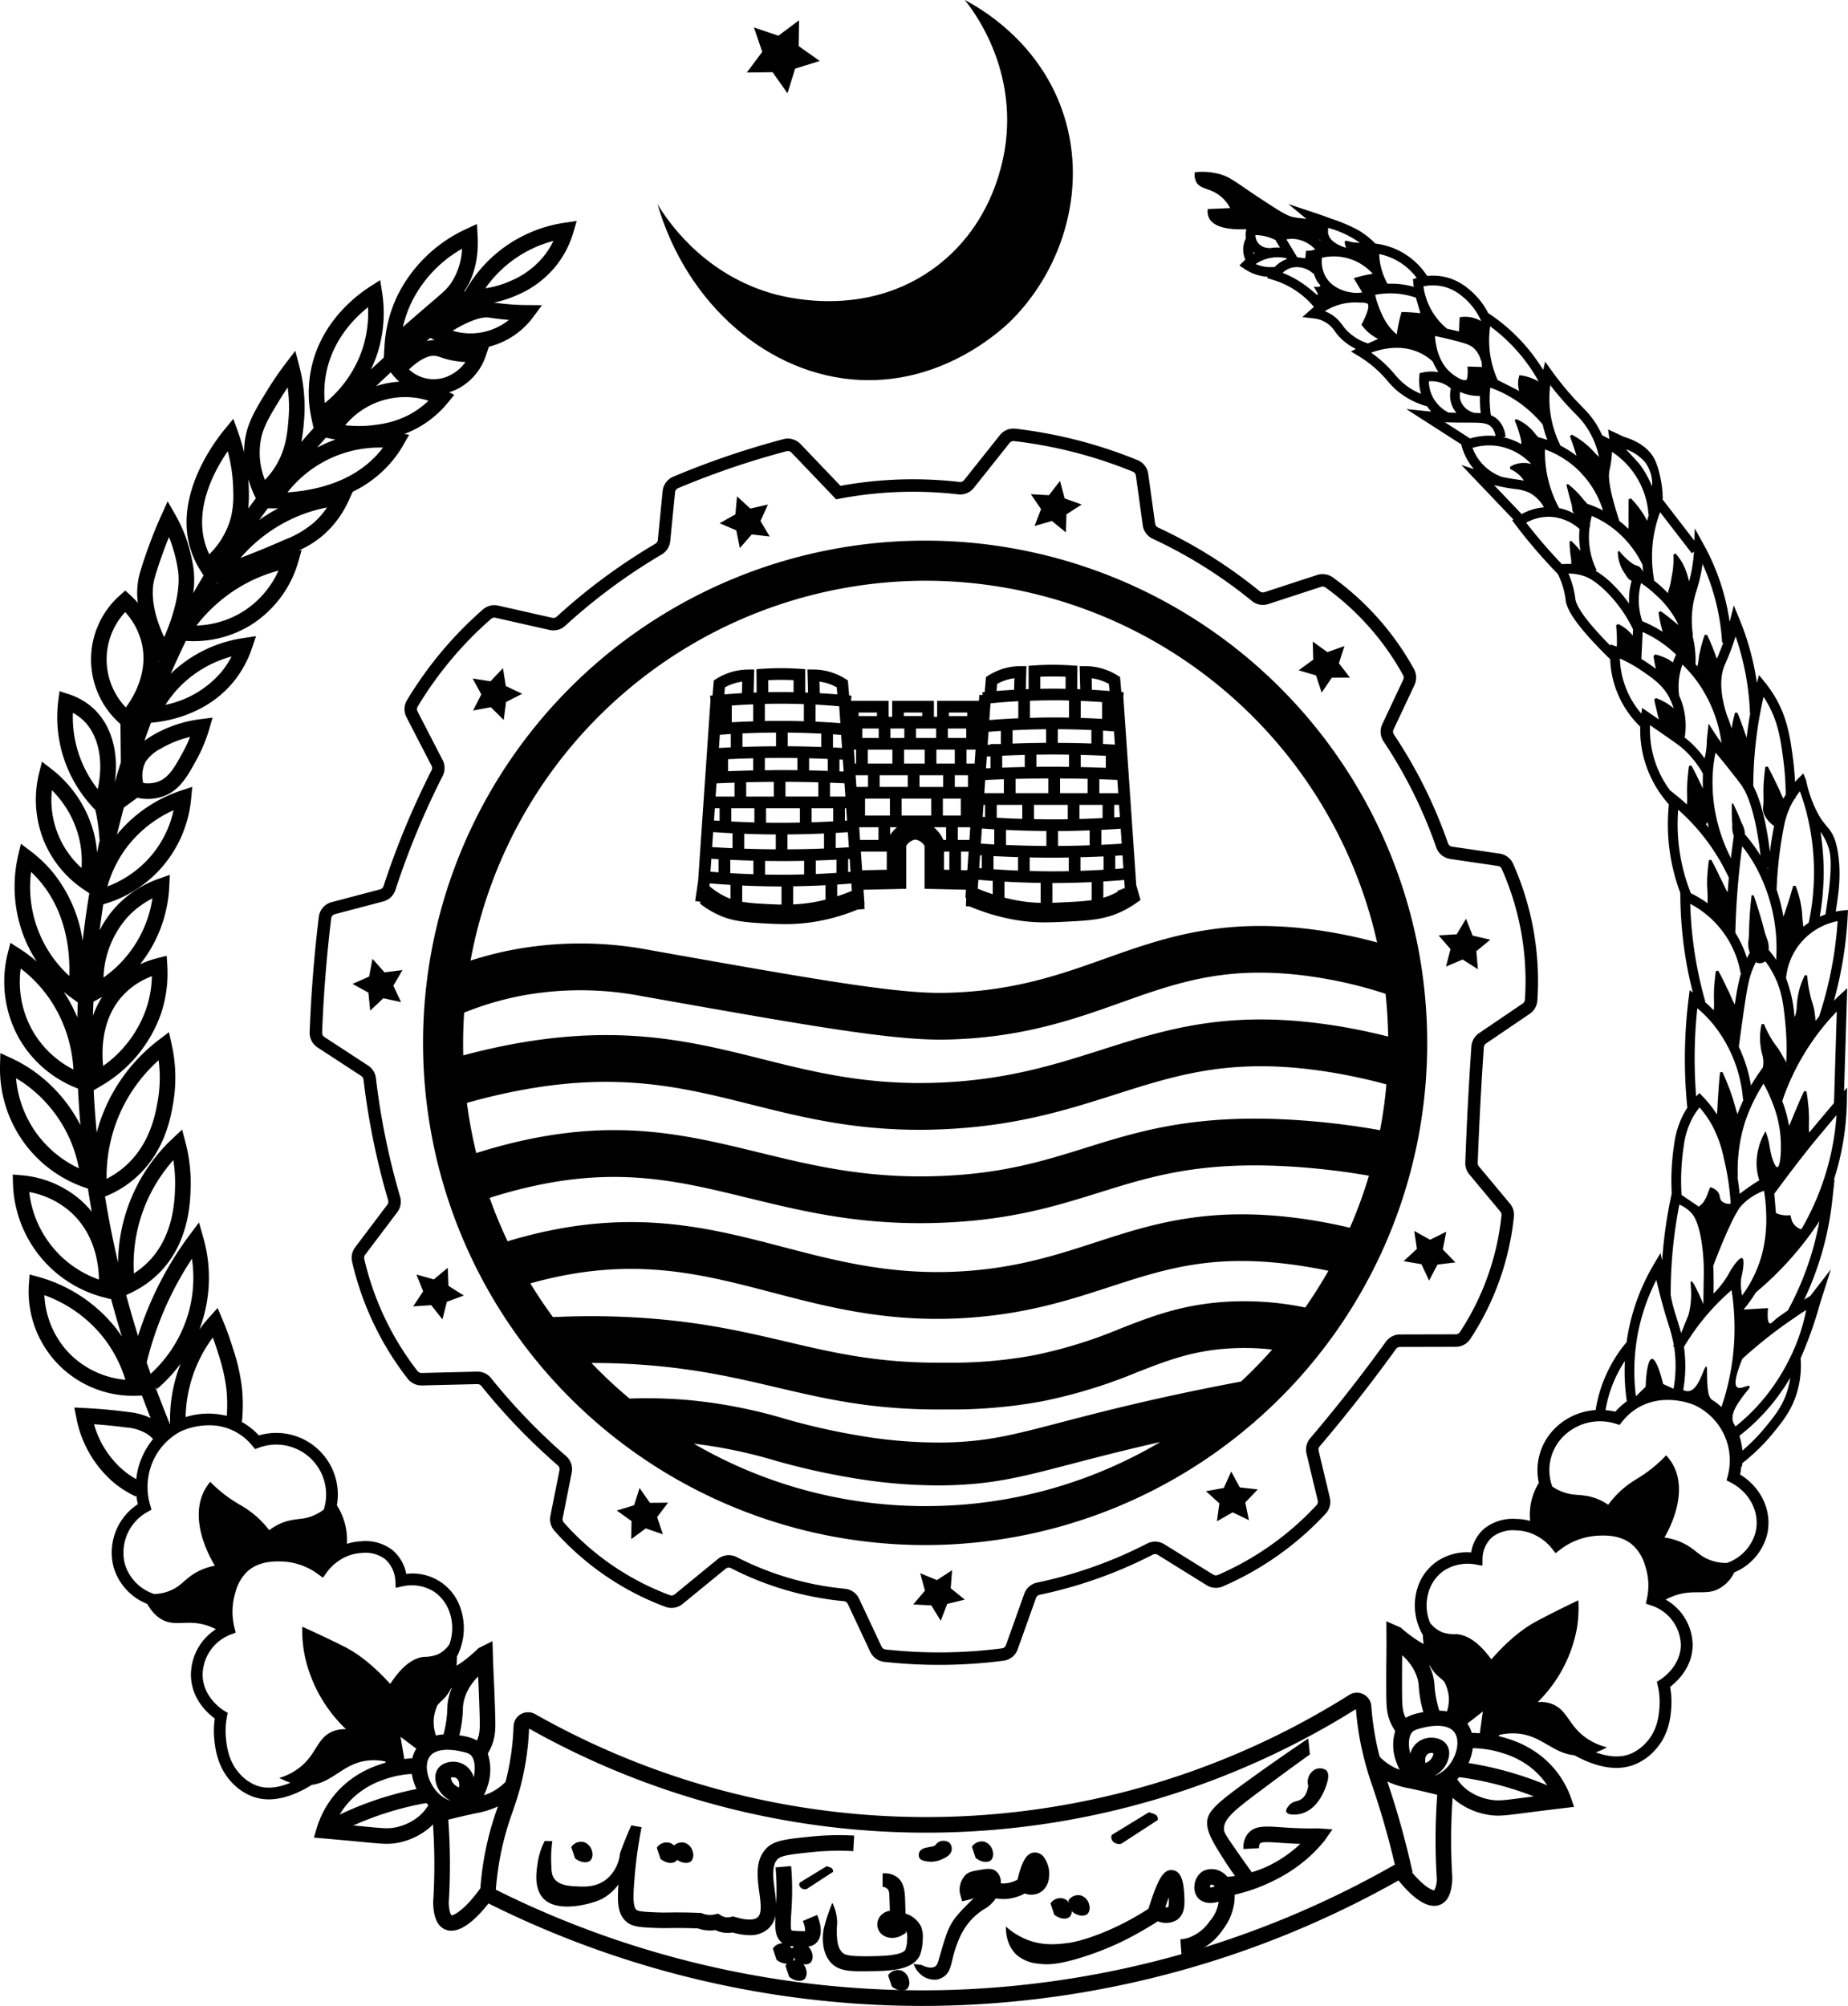
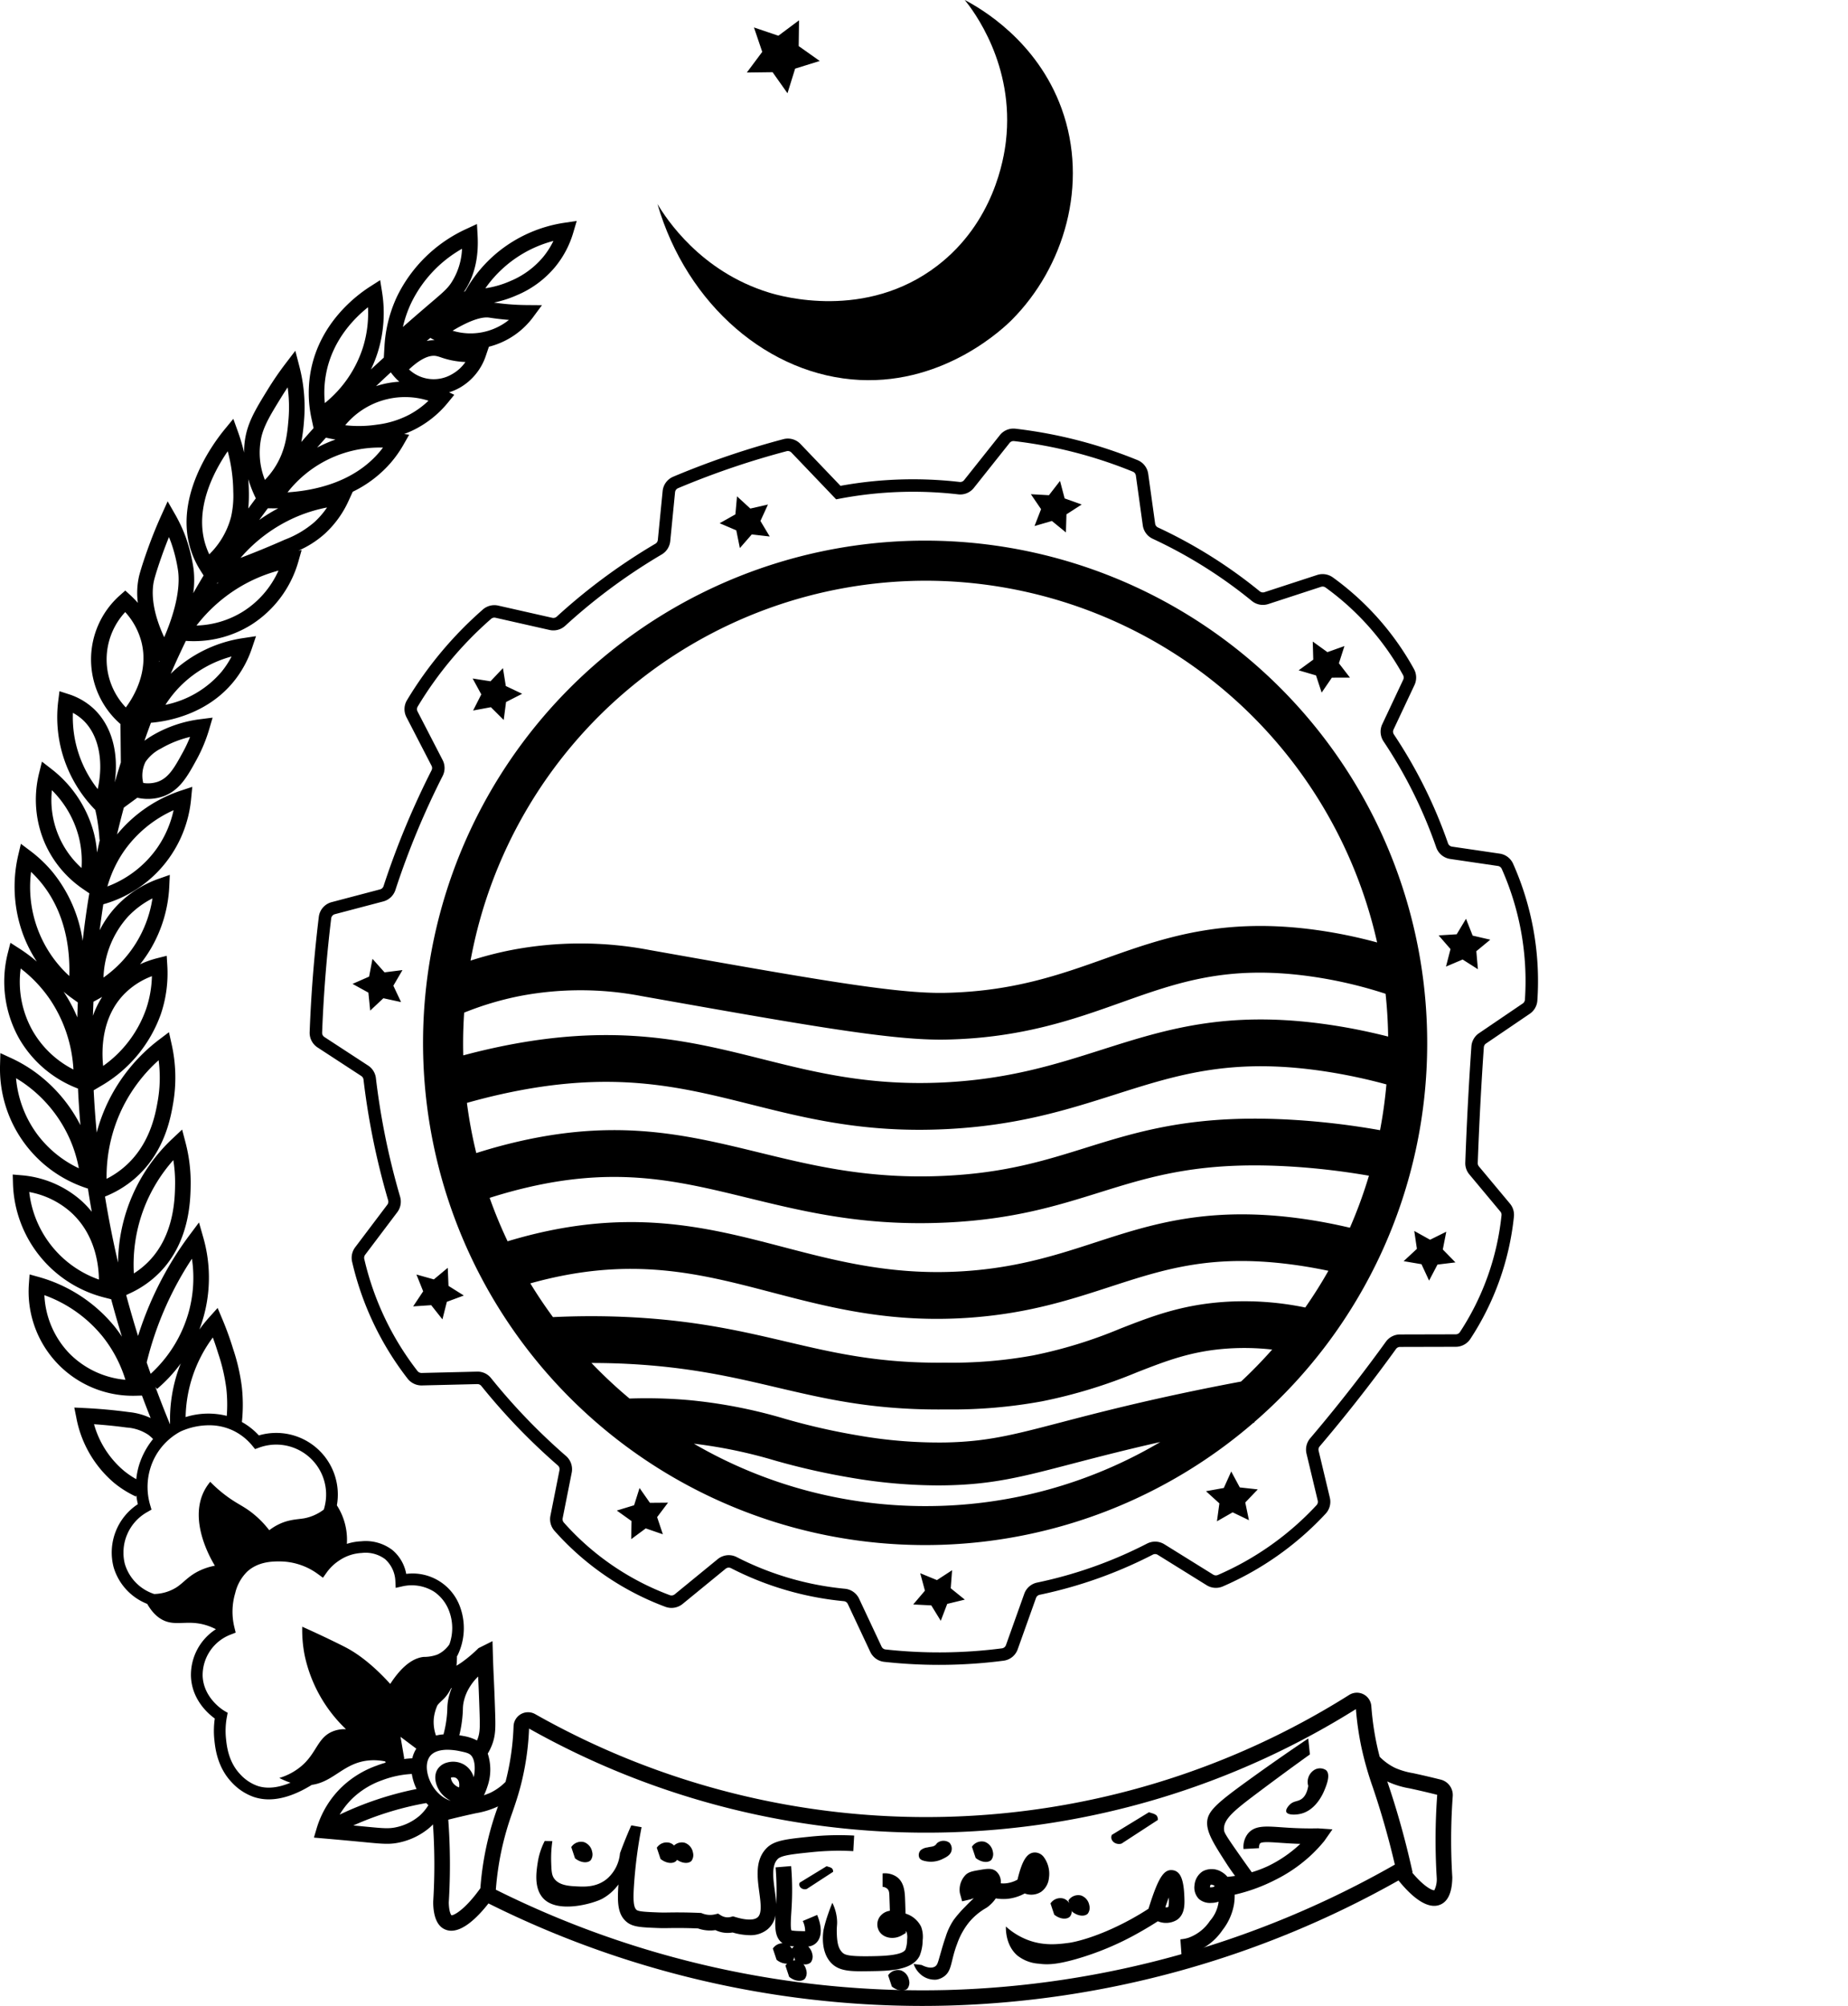
<svg xmlns="http://www.w3.org/2000/svg" id="Layer_1" data-name="Layer 1" viewBox="0 0 474.398 514.801">
  <path d="M333.744,69.121c2.222,3.695,11.016,17.325,28.682,22.73,3.081.943,24.787,7.183,43.149-6.894,14.56-11.161,17.098-27.491,17.617-31.915,2.315-19.742-8.474-33.698-10.556-36.29,4.083,2.157,18.528,10.415,24.854,27.864,7.033,19.401.623,40.768-12.766,54.213-1.818,1.826-16.918,16.514-39.038,15.438C362.458,113.138,341.315,95.103,333.744,69.121Zm26.897-39.056-3.958,5.304,6.617-.085,3.821,5.403,1.964-6.319,6.319-1.964-5.403-3.821.085-6.617L364.783,25.923,358.516,23.798Z" transform="translate(-164.968 -16.753)" />
  <path d="M531.341,284.532A128.887,128.887,0,1,0,486.727,381.908c.09-.017.18-.035.27-.052l-.029-.159A128.487,128.487,0,0,0,531.341,284.532ZM306.918,354.774q-3.088-4.194-5.814-8.656c25.684-7.184,43.29-2.583,61.898,2.283,12.868,3.364,26.103,6.825,42.46,6.825,3.005,0,6.119-.117,9.352-.373,14.485-1.146,24.955-4.552,35.08-7.846,14.324-4.66,26.696-8.686,48.51-5.476,2.529.372,5.058.831,7.573,1.36q-2.753,4.857-5.94,9.421a77.086,77.086,0,0,0-20.926-1.427c-10.993.775-18.551,3.722-26.554,6.841a118.669,118.669,0,0,1-22.329,6.87,116.01,116.01,0,0,1-22.594,1.87c-17.003.199-28.497-2.506-40.683-5.366-11.369-2.668-23.125-5.428-40.13-6.307C320.202,354.455,313.527,354.46,306.918,354.774Zm-23.067-70.243c0-2.654.097-5.285.269-7.895A79.178,79.178,0,0,1,298.395,272.376a82.815,82.815,0,0,1,31.208 0l.127.022c41.423,7.354,62.906,11.167,76.683,11.167.479,0,.95-.005,1.41-.014,19.335-.388,32.897-5.219,44.863-9.481,14.649-5.218,27.305-9.722,48.655-6.746a112.768,112.768,0,0,1,19.316,4.471q.581,5.421.662,10.979c-4.15-1.047-8.349-1.94-12.557-2.633-27.735-4.564-43.942.593-61.102,6.052-11.593,3.688-23.581,7.502-40.26,8.344-19.067.963-33.166-2.575-46.8-5.996-18.844-4.727-38.33-9.617-69.43-2.722-2.433.54-4.864,1.137-7.279,1.783Q283.851,286.073,283.851,284.532Zm.979,15.265c2.954-.834,5.944-1.595,8.937-2.258,28.334-6.281,45.616-1.945,63.913,2.645,12.804,3.212,25.991,6.521,43.278,6.521q3.412,0,7.048-.18c18.231-.92,30.972-4.974,43.294-8.894,16.432-5.228,30.623-9.743,55.515-5.646a141.063,141.063,0,0,1,14.056,3.07,118.299,118.299,0,0,1-1.632,11.748,195.122,195.122,0,0,0-20.742-2.554c-26.371-1.802-40.851,2.716-54.857,7.086-10.623,3.314-20.658,6.446-36.22,7.184-19.301.916-33.678-2.596-47.584-5.989-19.717-4.811-38.34-9.357-67.247-1.443-1.793.491-3.58,1.026-5.357,1.588A117.926,117.926,0,0,1,284.83,299.797Zm10.925,22.862c25.912-7.094,42.28-3.099,61.234,1.527,13.082,3.192,26.557,6.482,44.133,6.481q3.33,0,6.865-.164c17.099-.811,28.348-4.32,39.227-7.715,13.545-4.229,26.339-8.223,50.463-6.568a182.896,182.896,0,0,1,18.71,2.266,117.829,117.829,0,0,1-4.887,13.353c-3.757-.88-7.552-1.621-11.35-2.18-24.603-3.614-39.53,1.24-53.969,5.938-9.461,3.078-19.244,6.26-32.313,7.294-18.809,1.487-33.562-2.368-47.83-6.1-19.923-5.209-40.524-10.597-70.703-1.493l-.061.019a118.022,118.022,0,0,1-4.611-11.146C292.351,323.635,294.05,323.126,295.754,322.659ZM402.596,165.787a118.947,118.947,0,0,1,115.891,92.838,124.336,124.336,0,0,0-15.487-3.184c-24.267-3.385-39.555,2.06-54.34,7.327-11.647,4.149-23.692,8.439-41.077,8.787-12.544.267-33.666-3.499-75.767-10.973l-.114-.02a94.375,94.375,0,0,0-35.628.041,90.615,90.615,0,0,0-10.315,2.681A118.94,118.94,0,0,1,402.596,165.787ZM316.803,366.546c3.136.006,6.274.072,9.398.234,15.93.823,27.153,3.457,38.007,6.005,12.464,2.926,24.26,5.694,41.645,5.694q.947,0,1.917-.011a127.702,127.702,0,0,0,24.724-2.087A130.379,130.379,0,0,0,456.915,368.908c7.439-2.899,13.863-5.404,23.039-6.051a64.098,64.098,0,0,1,11.592.246q-3.799,4.295-7.994,8.211c-9.944,1.859-19.851,3.955-29.467,6.25-6.723,1.604-12.11,3.012-16.864,4.253-12.171,3.179-18.875,4.931-29.62,5.13a120.041,120.041,0,0,1-22.344-1.805,168.743,168.743,0,0,1-18.714-4.248,128.708,128.708,0,0,0-24.739-4.821,125.234,125.234,0,0,0-15.231-.399A119.793,119.793,0,0,1,316.803,366.546Zm85.793,36.731a118.014,118.014,0,0,1-59.506-16.02,124.329,124.329,0,0,1,20.571,4.254,178.113,178.113,0,0,0,19.849,4.494,133.822,133.822,0,0,0,22.14,1.961q1.061,0,2.155-.02c12.054-.224,19.635-2.204,32.197-5.485,4.701-1.228,10.029-2.619,16.638-4.196,2.045-.488,4.111-.962,6.18-1.432A118.013,118.013,0,0,1,402.596,403.276Zm3.467,40.745a129.074,129.074,0,0,1-14.135-.777,4.495,4.495,0,0,1-3.548-2.549l-5.77-12.291a1.271,1.271,0,0,0-1.021-.728,80.051,80.051,0,0,1-28.976-8.473,1.267,1.267,0,0,0-1.377.157l-11.043,9.033a4.501,4.501,0,0,1-4.398.736A71.347,71.347,0,0,1,307.313,409.622a4.516,4.516,0,0,1-1.049-3.859l2.328-11.704a1.273,1.273,0,0,0-.424-1.222c-3.579-3.11-7.059-6.419-10.343-9.834-3.231-3.36-6.357-6.911-9.291-10.556a1.3,1.3,0,0,0-1.031-.481l-14.239.344a4.523,4.523,0,0,1-3.665-1.752,77.132,77.132,0,0,1-14.239-29.977,4.493,4.493,0,0,1,.788-3.729l8.252-10.934a1.264,1.264,0,0,0,.205-1.129c-1.612-5.503-2.989-11.141-4.091-16.757-.921-4.692-1.672-9.475-2.232-14.216a1.273,1.273,0,0,0-.568-.919l-11.222-7.324a4.501,4.501,0,0,1-2.034-3.917c.201-5.34.526-10.745.968-16.065.374-4.502.839-9.055,1.383-13.531a4.456,4.456,0,0,1,3.311-3.786l12.419-3.271a1.277,1.277,0,0,0,.89-.843c1.695-5.186,3.621-10.374,5.723-15.419,2.01-4.825,4.23-9.637,6.599-14.302a1.26,1.26,0,0,0-.003-1.163l-6.438-12.465a4.468,4.468,0,0,1,.147-4.381,97.861,97.861,0,0,1,19.49-23.276,4.481,4.481,0,0,1,3.922-.981l13.878,3.136a1.292,1.292,0,0,0,1.15-.31c3.563-3.258,7.325-6.38,11.183-9.279a151.684,151.684,0,0,1,14.131-9.426,1.273,1.273,0,0,0,.629-.979l1.232-12.526a4.473,4.473,0,0,1,2.71-3.691c4.863-2.047,9.861-3.936,14.857-5.613,4.421-1.485,8.944-2.841,13.442-4.03a4.474,4.474,0,0,1,4.375,1.242L380.728,141.436a104.096,104.096,0,0,1,30.574-.992,1.284,1.284,0,0,0,1.156-.466l9.172-11.536a4.447,4.447,0,0,1,4.007-1.667,119.309,119.309,0,0,1,31.364,8.068,4.48,4.48,0,0,1,2.726,3.526l1.772,12.766a1.288,1.288,0,0,0,.742.993,124.099,124.099,0,0,1,26.104,16.368,1.292,1.292,0,0,0,1.219.235l13.54-4.419a4.509,4.509,0,0,1,4.028.633,71.75,71.75,0,0,1,20.814,23.513,4.52,4.52,0,0,1,.137,4.089l-5.384,11.437a1.287,1.287,0,0,0,.104,1.271,122.719,122.719,0,0,1,13.875,27.904,1.297,1.297,0,0,0,1.033.868l12.244,1.8a4.465,4.465,0,0,1,3.448,2.615,74.019,74.019,0,0,1,6.218,35.075,4.469,4.469,0,0,1-1.956,3.417l-11.222,7.623a1.28,1.28,0,0,0-.562.972c-.312,4.517-.593,9.093-.836,13.601-.289,5.346-.533,10.763-.727,16.103a1.287,1.287,0,0,0,.301.87l7.966,9.545a4.482,4.482,0,0,1,1.021,3.31,70.381,70.381,0,0,1-11.184,31.41,4.472,4.472,0,0,1-3.742,2.024l-14.313.035a1.262,1.262,0,0,0-1.031.528c-2.435,3.372-4.943,6.734-7.456,9.996-3.908,5.072-7.992,10.118-12.142,14.999a1.263,1.263,0,0,0-.268,1.122l2.881,12.05a4.48,4.48,0,0,1-1.076,4.1,78.632,78.632,0,0,1-26.397,18.668,4.48,4.48,0,0,1-4.153-.307l-12.552-7.799a1.289,1.289,0,0,0-1.282-.042,114.548,114.548,0,0,1-29.008,10.29,1.295,1.295,0,0,0-.967.831l-4.692,13.152a4.449,4.449,0,0,1-3.626,2.938,129.005,129.005,0,0,1-14.444,1.052Q407.109,444.021,406.062,444.021Zm-54.012-28.153a4.438,4.438,0,0,1,2.024.488,76.832,76.832,0,0,0,27.818,8.135,4.483,4.483,0,0,1,3.614,2.553l5.77,12.291a1.274,1.274,0,0,0,1.002.729,125.379,125.379,0,0,0,29.907-.285,1.263,1.263,0,0,0,1.024-.84l4.692-13.153a4.475,4.475,0,0,1,3.326-2.887,111.296,111.296,0,0,0,28.196-10.002,4.524,4.524,0,0,1,4.437.168l12.553,7.8a1.284,1.284,0,0,0,1.192.088A75.414,75.414,0,0,0,502.93,403.043a1.286,1.286,0,0,0,.311-1.178l-2.881-12.05a4.49,4.49,0,0,1,.94-3.938c4.116-4.842,8.169-9.848,12.045-14.88,2.493-3.235,4.981-6.571,7.397-9.916a4.486,4.486,0,0,1,3.618-1.854l14.313-.035a1.282,1.282,0,0,0,1.073-.58,67.167,67.167,0,0,0,10.676-29.983,1.258,1.258,0,0,0-.295-.931l-7.966-9.545a4.481,4.481,0,0,1-1.041-3.035c.193-5.359.438-10.797.729-16.161.244-4.524.526-9.116.84-13.649a4.456,4.456,0,0,1,1.957-3.398l11.22-7.622a1.283,1.283,0,0,0,.562-.985,70.819,70.819,0,0,0-5.948-33.561,1.282,1.282,0,0,0-.99-.748l-12.244-1.8a4.491,4.491,0,0,1-3.591-2.984,119.463,119.463,0,0,0-13.512-27.176,4.517,4.517,0,0,1-.338-4.412l5.383-11.436a1.307,1.307,0,0,0-.044-1.182,68.534,68.534,0,0,0-19.887-22.464,1.285,1.285,0,0,0-1.161-.185l-13.539,4.419a4.475,4.475,0,0,1-4.235-.798A120.836,120.836,0,0,0,460.892,155.029a4.477,4.477,0,0,1-2.562-3.455l-1.772-12.764a1.27,1.27,0,0,0-.767-1.005,116.05,116.05,0,0,0-30.522-7.852,1.282,1.282,0,0,0-1.133.479l-9.173,11.536a4.454,4.454,0,0,1-4.028,1.654,100.97,100.97,0,0,0-30.467,1.116l-.854.162-11.469-11.994a1.276,1.276,0,0,0-1.244-.36c-4.432,1.171-8.887,2.506-13.242,3.969-4.921,1.653-9.844,3.513-14.634,5.529a1.275,1.275,0,0,0-.767,1.056l-1.232,12.526a4.499,4.499,0,0,1-2.19,3.423,148.566,148.566,0,0,0-13.832,9.227c-3.776,2.837-7.458,5.894-10.946,9.083a4.491,4.491,0,0,1-4.014,1.069l-13.878-3.136a1.27,1.27,0,0,0-1.112.271,94.622,94.622,0,0,0-18.852,22.515,1.289,1.289,0,0,0-.047,1.264l6.438,12.465a4.485,4.485,0,0,1,.013,4.081c-2.333,4.593-4.519,9.331-6.498,14.083-2.07,4.969-3.966,10.078-5.635,15.184a4.467,4.467,0,0,1-3.116,2.942l-12.419,3.271a1.272,1.272,0,0,0-.949,1.077c-.539,4.436-1,8.948-1.37,13.41-.438,5.272-.761,10.629-.96,15.92a1.271,1.271,0,0,0,.585,1.117l11.222,7.324a4.464,4.464,0,0,1,1.998,3.223c.551,4.661,1.289,9.364,2.194,13.976,1.084,5.521,2.437,11.063,4.022,16.473a4.499,4.499,0,0,1-.722,3.958l-8.253,10.934a1.302,1.302,0,0,0-.223,1.082,73.94,73.94,0,0,0,13.65,28.735,1.345,1.345,0,0,0,1.059.513l14.24-.344a4.408,4.408,0,0,1,3.601,1.676c2.874,3.569,5.937,7.05,9.104,10.342,3.218,3.347,6.628,6.589,10.136,9.637a4.5,4.5,0,0,1,1.463,4.262l-2.328,11.705a1.281,1.281,0,0,0,.303,1.109,68.141,68.141,0,0,0,27.206,18.635,1.286,1.286,0,0,0,1.256-.214l11.043-9.034A4.483,4.483,0,0,1,352.051,415.868Zm2.113-271.739,3.42,3.141,4.527-1.037-1.93,4.223,2.385,3.985-4.613-.531L354.899,157.41l-.921-4.552-4.271-1.822,4.044-2.282Zm82.918-3.955,1.186,4.49,4.371,1.568-3.903,2.516-.14,4.642-3.599-2.935-4.458,1.301,1.679-4.33-2.615-3.838,4.636.259Zm73.017,42.382-1.422,4.421,2.836,3.678-4.644.014-2.621,3.833-1.448-4.412-4.456-1.308,3.749-2.741-.132-4.642,3.765,2.718Zm37.436,75.357-3.581,2.956.405,4.626-3.918-2.493-4.275,1.814,1.16-4.497-3.047-3.505,4.635-.286,2.392-3.98,1.705,4.32Zm-8.943,82.821-4.61.558-2.154,4.114-1.955-4.212-4.578-.777,3.402-3.161-.676-4.594,4.058,2.258,4.161-2.062-.894,4.557Zm-53.01,66.158L481.4,404.876l-4.032,2.303.625-4.602-3.436-3.123,4.569-.828,1.909-4.233,2.199,4.09,4.616.507-3.21,3.356Zm-79.11,25.819-2.436-3.954-4.638-.235,3.008-3.538-1.21-4.483,4.294,1.767,3.89-2.536-.353,4.63,3.614,2.916-4.513,1.095Zm-79.467-20.952.081-4.643-3.779-2.699,4.441-1.358,1.399-4.428,2.664,3.804,4.644-.038-2.795,3.709,1.471,4.405-4.391-1.512Zm-55.977-59.736,2.572-3.866-1.727-4.311,4.472,1.251,3.566-2.975.192,4.64,3.931,2.472-4.353,1.616-1.137,4.502-2.882-3.641Zm-15.561-82.764,4.251-1.869.87-4.561,3.091,3.465,4.607-.582-2.34,4.011,1.977,4.202-4.538-.987-3.385,3.179-.464-4.62Zm30.831-78.379,4.588.718,3.193-3.372.735,4.585,4.194,1.994-4.134,2.115-.601,4.605-3.289-3.278-4.565.851,2.101-4.141Z" transform="translate(-164.968 -16.753)" />
  <path d="M309.92,73.915a35.362,35.362,0,0,0-16.511,7.04,34.839,34.839,0,0,0-8.975,10.457c-.137.1-.272.203-.408.304l.004-.005c2.673-3.877,3.865-8.763,3.542-14.524l-.165-2.94-2.672,1.237a36.802,36.802,0,0,0-17.818,17.301,34.702,34.702,0,0,0-3.252,12.866l-.169,2.878c-1.113,1.012-2.225,2.025-3.32,3.056a32.775,32.775,0,0,0,1.776-4.453,33.965,33.965,0,0,0,1.088-15.469l-.482-3.012-2.57,1.643c-3.768,2.409-12.788,9.309-15.182,21.337a30.87,30.87,0,0,0,.133,12.554l.523,2.443q-1.614,1.793-3.143,3.559a48.597,48.597,0,0,0,.697-5.486,41.517,41.517,0,0,0-1.206-13.947l-1.031-3.981-2.495,3.269a80.798,80.798,0,0,0-4.582,6.676c-2.635,4.284-4.539,7.38-5.468,11.021a20.146,20.146,0,0,0-.598,5.171,48.626,48.626,0,0,0-1.582-5.353l-1.192-3.316-2.236,2.725c-3.145,3.833-13.063,17.395-8.654,30.992a23.191,23.191,0,0,0,2.514,5.31l.75,1.176c-.783,1.298-1.478,2.48-2.074,3.52-.186.324-.381.668-.583,1.025a24.6,24.6,0,0,0,.09-6.149,42.352,42.352,0,0,0-2.022-8.229,38.376,38.376,0,0,0-2.694-5.792l-1.944-3.405-1.615,3.573c-.922,2.04-1.796,4.138-2.599,6.237-1.319,3.45-2.669,7.505-3.139,9.432a19.465,19.465,0,0,0-.299,6.818,24.108,24.108,0,0,0-1.898-1.948l-1.329-1.216-1.348,1.195a21.986,21.986,0,0,0,.111,33.07l.098,9.847q-.796,2.511-1.565,5.124c1.079-7.664-.802-14.575-5.394-18.895a16.991,16.991,0,0,0-6.501-3.766l-2.297-.741-.301,2.395a33.808,33.808,0,0,0,.95,13.293,34.248,34.248,0,0,0,8.549,14.781c.124.55.246,1.1.35,1.651a47.571,47.571,0,0,1,.735,6.001l.085-.005q-.37,1.629-.722,3.287a29.227,29.227,0,0,0-.787-4.903,30.633,30.633,0,0,0-10.926-16.542l-2.428-1.886-.74,2.983a28.139,28.139,0,0,0,1.516,18.015,27.813,27.813,0,0,0,9.765,11.694l1.619,1.105c-.099.594-.202,1.182-.297,1.781q-.833,5.258-1.41,10.425a36.228,36.228,0,0,0-7.713-17.643,33.905,33.905,0,0,0-5.698-5.427l-2.448-1.845-.703,2.983a35.567,35.567,0,0,0,1.219,20.17,34.613,34.613,0,0,0,3.572,7.075,39.769,39.769,0,0,0-4.444-3.321l-2.335-1.5-.684,2.689a29.83,29.83,0,0,0,3.018,22.051A29.498,29.498,0,0,0,184.99,296.122q.226,4.758.625,9.392a38.486,38.486,0,0,0-12.536-14.254,37.08,37.08,0,0,0-5.264-2.969l-2.754-1.269-.082,3.031a32.239,32.239,0,0,0,22.044,31.568l.519.174c.305,2.007.639,3.985.984,5.947a24.634,24.634,0,0,0-2.861-3.004,26.491,26.491,0,0,0-15.202-6.369l-2.228-.187.062,2.235a31.111,31.111,0,0,0,23.463,29.33l1.745.444q1.323,4.938,2.763,9.597c-.574-.859-1.172-1.701-1.814-2.505a38.5,38.5,0,0,0-19.536-12.806l-2.359-.658-.174,2.443a26.751,26.751,0,0,0,26.894,28.701c.21,0,.397-.003.561-.008l1.573-.043q1.108,2.968,2.228,5.772a17.024,17.024,0,0,0-5.63-1.539c-3.699-.502-7.536-.851-11.406-1.038l-2.565-.124.508,2.518a28.86,28.86,0,0,0,9.76,16.856,26.271,26.271,0,0,0,5.527,3.455l.135-.29a20.221,20.221,0,0,0,.384,2.261,14.849,14.849,0,0,0-6.227,16.151,14.526,14.526,0,0,0,8.631,9.44c1.611,2.803,3.374,3.985,4.856,4.496,3.247,1.119,6.263-.566,11.149,1.277a15.638,15.638,0,0,1,1.63.725,13.966,13.966,0,0,0-6.406,12.05c.205,5.903,4.245,9.51,6.117,10.87a22.237,22.237,0,0,0-.109,5.447c.218,2.103.728,7.024,4.492,10.965a13.992,13.992,0,0,0,5.581,3.703,12.079,12.079,0,0,0,3.917.633c3.791,0,7.619-1.619,11.023-3.718,5.758-.806,8.258-5.832,14.947-6.292a14.365,14.365,0,0,1,3.915.274l.087.314c-.789.227-1.569.484-2.337.779a25.291,25.291,0,0,0-8.834,5.4,24.435,24.435,0,0,0-6.536,10.707l-.697,2.351,2.443.21c4.353.376,7.745.694,9.81.893l.726.069c2.549.246,4.283.414,5.761.414a14.391,14.391,0,0,0,3.484-.4,17.704,17.704,0,0,0,7.502-3.767,16.272,16.272,0,0,0,2.966-3.499,8.206,8.206,0,0,0,3.392.784,6.84,6.84,0,0,0,1.413-.146c3.098-.655,5.73-3.522,7.041-7.67a13.171,13.171,0,0,0,.086-8.449,14.404,14.404,0,0,0,1.093-2.229c.931-2.433.919-4.419.812-8.009-.142-4.796-.34-8.858-.342-8.889-.107-2.221-.193-4.44-.254-6.598l-.088-3.135-3.604,1.802-.229.229a34.701,34.701,0,0,1-3.987,3.35c-.593.414-1.024.681-1.429.926a22.097,22.097,0,0,0,.118-2.408l.148-.228a15.908,15.908,0,0,0,.733-12.24,12.943,12.943,0,0,0-13.898-8.688,10.435,10.435,0,0,0-3.529-6.11,11.292,11.292,0,0,0-8.038-2.258,13.637,13.637,0,0,0-3.673.663,16.243,16.243,0,0,0-2.565-9.887l-0-0A15.815,15.815,0,0,0,231.417,385.138a17.38,17.38,0,0,0-4.352-3.44,41.875,41.875,0,0,0-.013-8.962,50.208,50.208,0,0,0-2.246-9.809,79.313,79.313,0,0,0-2.75-7.597l-1.223-2.902-2.106,2.341a39.622,39.622,0,0,0-2.582,3.193,36.629,36.629,0,0,0,1.147-3.499,37.435,37.435,0,0,0-.134-20.097l-1.108-3.884-2.417,3.235c-1.233,1.65-2.42,3.365-3.529,5.098a87.855,87.855,0,0,0-9.698,20.798q-1.585-5.075-3.044-10.496l1.107-.521a25.836,25.836,0,0,0,7.606-5.396c7.628-7.874,7.782-18.445,7.84-22.426a40.501,40.501,0,0,0-1.342-10.878l-.854-3.251-2.45,2.301A44.205,44.205,0,0,0,195.276,340.781c-1.267-5.437-2.399-11.092-3.354-16.948a27.147,27.147,0,0,0,7.504-4.503c7.766-6.63,9.326-15.603,9.991-19.435a38.977,38.977,0,0,0-.401-15.202l-.675-3.04-2.483,1.878a44.438,44.438,0,0,0-12.97,15.645,43.749,43.749,0,0,0-3.091,8.243q-.508-5.339-.781-10.857l1.961-1.161A34.756,34.756,0,0,0,206.278,276.959a32.698,32.698,0,0,0,1.633-12.506l-.146-2.403-2.336.585a25.595,25.595,0,0,0-4.509,1.59,34.246,34.246,0,0,0,2.76-3.996,34.738,34.738,0,0,0,4.743-15.989l.135-2.96-2.796.982a27.354,27.354,0,0,0-10.882,7.03,26.272,26.272,0,0,0-4.327,6.215c.281-2.215.586-4.44.936-6.68a31.071,31.071,0,0,0,22.543-27.083l.294-3.053-2.912.962A35.784,35.784,0,0,0,195.012,230.913q.836-3.526,1.746-6.897l3.456-2.534a12.117,12.117,0,0,0,6.635-.346c4.274-1.541,6.283-5.218,8.609-9.476a39.422,39.422,0,0,0,3.228-7.801l.859-2.934-3.033.388a32.122,32.122,0,0,0-12.248,4.088,23.413,23.413,0,0,0-2.217,1.465q.828-2.372,1.668-4.624l.204-.018c4.03-.354,14.148-2.091,21.037-10.56a27.368,27.368,0,0,0,4.683-8.536l1.052-3.11-3.247.492a33.855,33.855,0,0,0-18.311,8.825c-.119.113-.231.232-.348.347,1.349-3.086,2.663-5.915,3.899-8.454.598.042,1.249.07,1.959.07a27.879,27.879,0,0,0,14.863-4.23,28.426,28.426,0,0,0,12.022-16.079l.871-3.071-.813.144a25.07,25.07,0,0,0,6.785-4.353,25.987,25.987,0,0,0,6.085-8.431l1.064-2.323a30.498,30.498,0,0,0,9.737-7.414,29.486,29.486,0,0,0,3.288-4.657l1.468-2.573-1.291-.176a25.47,25.47,0,0,0,3.247-1.459,26.526,26.526,0,0,0,8.006-6.625l1.615-1.978-1.335-.633a14.62,14.62,0,0,0,2.864-1.257,14.826,14.826,0,0,0,6.52-7.988l.834-2.457a20.351,20.351,0,0,0,11.282-7.503l2.337-3.159-3.929-.031c-1.545-.012-3.118-.085-4.675-.216-1.652-.139-2.958-.316-3.712-.426a28.571,28.571,0,0,0,5.844-1.874,25.656,25.656,0,0,0,9.792-7.19,24.904,24.904,0,0,0,4.718-8.879l.889-3.005ZM185.896,239.52a23.534,23.534,0,0,1-7.602-19.97,26.052,26.052,0,0,1,6.915,12.062A25.252,25.252,0,0,1,185.896,239.52Zm-12.957.989a29.431,29.431,0,0,1,2.458,2.619c6.482,7.818,7.579,17.422,7.358,24.101a30.976,30.976,0,0,1-9.816-26.72Zm.492,40.933a25.469,25.469,0,0,1-3.151-16.132,34.463,34.463,0,0,1,7.677,8.167,35.722,35.722,0,0,1,5.862,17.754A25.263,25.263,0,0,1,173.431,281.442Zm11.383-3.587a37.831,37.831,0,0,0-3.523-6.588c.736.62,1.418,1.144,2.01,1.569l1.646,1.184C184.888,275.305,184.85,276.581,184.814,277.855Zm-10.233,30.077a28.368,28.368,0,0,1-5.495-14.467q.894.527,1.75,1.106a34.618,34.618,0,0,1,12.298,15.076,34.134,34.134,0,0,1,2.073,6.931A28.473,28.473,0,0,1,174.581,307.932Zm25.371,88.439a22.059,22.059,0,0,1-3.114-2.111,24.087,24.087,0,0,1-7.734-11.997c2.839.194,5.645.479,8.373.849a11.314,11.314,0,0,1,5.496,1.82,9.244,9.244,0,0,1,1.287,1.132,20.064,20.064,0,0,0-3.612,6.761A18.854,18.854,0,0,0,199.953,396.37Zm68.771,71.566-.936-5.447q2.025,1.519,4.051,3.038a7.924,7.924,0,0,0-1.033,2.473c-.712.032-1.418.097-2.122.178Zm-13.172,10.255a21.255,21.255,0,0,1,7.505-4.559,25.188,25.188,0,0,1,7.629-1.614,13.824,13.824,0,0,0,1.219,3.867c-.231.046-.464.087-.695.135a84.52,84.52,0,0,0-19.051,6.437A20.276,20.276,0,0,1,255.552,478.191Zm17.082,4.586a13.571,13.571,0,0,1-5.775,2.872c-1.994.472-3.491.327-7.94-.103l-.728-.07c-.694-.066-1.544-.147-2.521-.238a80.25,80.25,0,0,1,16.354-5.302c.787-.163,1.579-.311,2.37-.451.119.123.234.253.357.37.062.059.127.11.189.167A12.28,12.28,0,0,1,272.634,482.777Zm10.178-7.301a3.389,3.389,0,0,1-1.52-1.096,2.911,2.911,0,0,1-.58-1.399c.069-.024.152-.05.212-.068h0a1.649,1.649,0,0,1,1.172.17,1.802,1.802,0,0,1,.737,1.29A3.437,3.437,0,0,1,282.812,475.477Zm.929-18.899c.031-.472.044-.851.057-1.189a9.446,9.446,0,0,1,.167-1.708,11.951,11.951,0,0,1,1.618-4.023,13.497,13.497,0,0,1,2.127-2.645c.013.286.024.57.038.856.002.037.199,4.099.339,8.81.104,3.523.085,4.802-.549,6.46-.037.096-.091.186-.131.28a11.672,11.672,0,0,0-3.451-1.138l-.005-.001h-.001c-.366-.078-.715-.124-1.071-.182A32.66,32.66,0,0,0,283.74,456.577Zm-.627,9.613.005.001c1.466.313,2.256.503,2.78,1.065.939,1.008,1.184,3.259.681,5.622a5.551,5.551,0,0,0-2.378-3.197,5.644,5.644,0,0,0-4.445-.596l-.002.001a4.223,4.223,0,0,0-2.296,1.484c-1.394,1.874-.638,4.547.654,6.238a7.631,7.631,0,0,0,2.582,2.107,7.775,7.775,0,0,1-3.191-1.964c-2.568-2.438-4.045-7.277-2.028-9.632.853-.995,2.384-1.509,4.38-1.509A15.687,15.687,0,0,1,283.113,466.19Zm-6.781-8.455a11.374,11.374,0,0,1,.915-3.32c.886-1.173,1.758-1.481,2.88-3.245a10.905,10.905,0,0,0,.596-1.077c.08-.062.156-.124.239-.187a15.192,15.192,0,0,0-.925,3.01,13.209,13.209,0,0,0-.237,2.328c-.011.306-.023.647-.051,1.073a28.972,28.972,0,0,1-.93,5.543,12.131,12.131,0,0,0-1.932.294A10.437,10.437,0,0,1,276.332,457.735Zm-24.279-40.5a11.249,11.249,0,0,1,5.752-1.928,8.355,8.355,0,0,1,6.005,1.572,7.947,7.947,0,0,1,2.649,5.596l.085,1.786,1.744-.395a10.801,10.801,0,0,1,8.152,1.4,10.433,10.433,0,0,1,3.899,5.153,12.403,12.403,0,0,1,.002,8.319,7.508,7.508,0,0,1-3.109,2.643,9.76,9.76,0,0,1-3.489.596c-2.136.228-5.134,1.595-8.596,6.936-5.051-5.566-9.026-8.107-11.319-9.319-1.247-.659-4.63-2.319-8.085-3.915-1.339-.619-2.449-1.117-3.191-1.447a33.745,33.745,0,0,0,.638,7.404,36.665,36.665,0,0,0,10.596,18.894,8.129,8.129,0,0,0-3.574.638c-3.563,1.558-3.937,5.1-7.277,8.298a15.531,15.531,0,0,1-6.255,3.574,17.678,17.678,0,0,0,2.866,1.223c-2.877,1.2-5.833,1.712-8.511.804a11.037,11.037,0,0,1-4.377-2.936c-3.055-3.198-3.475-7.253-3.677-9.203a19.281,19.281,0,0,1,.237-5.567l.195-1.033-.905-.536c-.217-.128-5.32-3.213-5.521-8.974a11.162,11.162,0,0,1,7.264-10.595l1.219-.48-.312-1.272a16.789,16.789,0,0,1,.191-8.865,11.375,11.375,0,0,1,3.143-5.577c2.625-2.363,5.99-2.556,7.968-2.556.212,0,.408.002.586.004a16.694,16.694,0,0,1,9.602,3.287l1.229.895.878-1.241A12.178,12.178,0,0,1,252.053,417.235Zm-26.791-33.119a14.526,14.526,0,0,1,4.513,3.706l.674.823 1-.364a12.809,12.809,0,0,1,16.639,15.885,12.023,12.023,0,0,1-4.981,2.238c-1.771.317-3.969.242-6.723,1.617a13.811,13.811,0,0,0-2.298,1.447,25.157,25.157,0,0,0-4.255-4.34c-2.331-1.854-3.775-2.301-6.468-4.255a34.201,34.201,0,0,1-4.426-3.83,12.407,12.407,0,0,0-1.532,2.298c-3.978,7.725,1.567,17.314,2.723,19.234a16.057,16.057,0,0,0-3.574,1.106c-3.206,1.423-4.342,3.216-6.383,4.511a11.25,11.25,0,0,1-5.623,1.644,11.596,11.596,0,0,1-7.528-7.707,11.927,11.927,0,0,1,5.821-13.363l1.015-.591-.329-1.127a16.461,16.461,0,0,1-.003-9.36,15.977,15.977,0,0,1,7.8-9.564,17.858,17.858,0,0,1,7.297-1.593A14.209,14.209,0,0,1,225.262,384.116ZM208.627,382.211l-.037.024q-1.872-4.531-3.729-9.534l.428.508a38.238,38.238,0,0,0,6.079-6.539c-.15.379-.303.757-.442,1.142A39.237,39.237,0,0,0,208.627,382.211Zm10.975-22.208q.746,2.024,1.379,4.093a46.343,46.343,0,0,1,2.095,9.082,37.668,37.668,0,0,1,.105,6.943,19.495,19.495,0,0,0-10.564.311,35.384,35.384,0,0,1,6.984-20.428Zm-6.13-19.031q.378-.59.769-1.179a33.193,33.193,0,0,1-.809,13.617,33.772,33.772,0,0,1-9.791,15.92q-.512-1.444-1.017-2.924A84.794,84.794,0,0,1,213.472,340.972Zm-11.439-14.391a40.612,40.612,0,0,1,7.426-12.097,35.968,35.968,0,0,1,.456,6.232c-.051,3.546-.188,12.966-6.713,19.7a21.364,21.364,0,0,1-3.873,3.151A40.5,40.5,0,0,1,202.033,326.581Zm-19.201,37.57a23.037,23.037,0,0,1-6.468-15.008,34.151,34.151,0,0,1,14.968,10.638,33.652,33.652,0,0,1,5.83,11.079A23.085,23.085,0,0,1,182.832,364.151Zm13.642-63.201a40.357,40.357,0,0,1,9.216-12.1,34.525,34.525,0,0,1-.213,10.36c-.592,3.407-1.979,11.385-8.647,17.077a22.842,22.842,0,0,1-4.5,2.996A40.218,40.218,0,0,1,196.473,300.95Zm-6.111,44.189a27.057,27.057,0,0,1-17.89-22.465,22.003,22.003,0,0,1,10.542,5.057C189.329,333.324,190.313,341.144,190.362,345.14Zm7.438-93.113a22.911,22.911,0,0,1,6.302-4.711,30.422,30.422,0,0,1-12.571,20.316A24.593,24.593,0,0,1,197.8,252.027ZM196.992,271.73a19.578,19.578,0,0,1,6.974-4.454,28.411,28.411,0,0,1-1.478,8.404,30.082,30.082,0,0,1-11.045,14.636C190.994,285.968,191.088,277.662,196.992,271.73Zm-5.796.863a23.305,23.305,0,0,0-2.366,4.858c.037-1.203.075-2.406.131-3.618l1.577-.867C190.752,272.848,190.973,272.722,191.196,272.593Zm-1.143-53.326a30.005,30.005,0,0,1-5.317-10.502,29.706,29.706,0,0,1-1.055-9.068,12.249,12.249,0,0,1,2.607,1.866C190.286,205.323,191.647,212.033,190.053,219.267Zm6.9,15.695a31.028,31.028,0,0,1,12.575-10.278,27.055,27.055,0,0,1-4.35,9.881,27.425,27.425,0,0,1-12.636,9.688A30.586,30.586,0,0,1,196.953,234.962Zm.315-36.651a17.867,17.867,0,0,1-.159-24.474,18.114,18.114,0,0,1,4.185,7.732C203.203,189.211,199.197,195.732,197.268,198.312Zm5.046,13.978a10.465,10.465,0,0,1,3.974-3.436,27.275,27.275,0,0,1,7.477-2.979,35.389,35.389,0,0,1-1.818,3.869c-2.094,3.833-3.607,6.604-6.455,7.63a7.834,7.834,0,0,1-3.754.317A7.955,7.955,0,0,1,202.314,212.289Zm3.439-25.634c.005-.106.016-.209.019-.316l.068.12Zm6.135,5.583a29.316,29.316,0,0,1,12.523-7,22.866,22.866,0,0,1-2.559,3.905,25.549,25.549,0,0,1-14.41,8.493A28.675,28.675,0,0,1,211.888,192.237Zm-4.77-11.944c-3.472-7.467-3.159-12.316-2.58-14.692.376-1.541,1.597-5.31,2.989-8.951q.395-1.032.812-2.062.29.694.548,1.397a38.89,38.89,0,0,1,1.808,7.346C211.415,169.107,208.916,176.147,207.118,180.293Zm63.414-85.801a32.104,32.104,0,0,1,13.041-13.898,17.24,17.24,0,0,1-2.836,8.845c-1.019,1.478-2.039,2.348-5.067,4.933l-1.098.938c-2.046,1.752-4.112,3.543-6.176,5.358A30.25,30.25,0,0,1,270.532,94.493Zm6.016,9.58a8.205,8.205,0,0,0-2.062.195q.48-.4.963-.797l.469.265C276.098,103.838,276.313,103.953,276.547,104.073Zm-11.26,8.241.317.414a14.019,14.019,0,0,0,1.88,1.987,23.577,23.577,0,0,0-5.606,1.013c-.131.04-.253.089-.382.131Q263.371,114.065,265.287,112.314Zm-16.56.098c1.642-8.247,6.903-13.775,10.707-16.807a29.702,29.702,0,0,1-1.3,10.327,30.234,30.234,0,0,1-9.778,14.266A26.447,26.447,0,0,1,248.728,112.412Zm-.092,16.666,1.035.219c.471.1.942.181,1.414.262a33.473,33.473,0,0,0-3.261,1.337q-.749.355-1.457.736C247.11,130.784,247.863,129.934,248.635,129.078ZM232.108,128.728c.779-3.052,2.458-5.782,5-9.914q.822-1.337,1.702-2.645a37.094,37.094,0,0,1,.219,8.193c-.309,3.639-.694,8.167-3.752,12.712a20.535,20.535,0,0,1-2.306,2.84A18.938,18.938,0,0,1,232.108,128.728Zm1.616,18.472,1.147.013c.201.002.405.003.616.003.287,0,.597-.007.9-.012a42.64,42.64,0,0,0-4.885,3.007Q232.574,148.735,233.724,147.2Zm-3.321-3.05.235.5q-.996,1.328-1.933,2.614a37.916,37.916,0,0,0,.145-4.364c-.008-1.065-.065-2.13-.151-3.197A31.282,31.282,0,0,0,230.404,144.15Zm-6.975-11.594a41.508,41.508,0,0,1,1.422,10.375,24.399,24.399,0,0,1-.578,6.519,20.82,20.82,0,0,1-5.583,9.564,18.797,18.797,0,0,1-.915-2.291C214.753,147.404,219.828,137.796,223.429,132.556Zm-2.335,33.673c-.159.117-.321.229-.478.348.044-.074.095-.156.141-.23Zm6.288,7.45a23.808,23.808,0,0,1-11.971,3.609,39.979,39.979,0,0,1,10.988-9.813,39.418,39.418,0,0,1,10.062-4.285A24.013,24.013,0,0,1,227.382,173.68Zm18.29-22.922a25.246,25.246,0,0,1-7.563,4.483l-.322.143c-3.583,1.583-7.288,3.105-11.072,4.546a39.666,39.666,0,0,1,14.448-10.578,38.645,38.645,0,0,1,7.76-2.36A21.302,21.302,0,0,1,245.672,150.758Zm16.56-17.832c-6.567,7.6-16.406,9.729-23.45,10.184a30.012,30.012,0,0,1,23.77-11.499q.376,0,.733.009Q262.778,132.294,262.231,132.926Zm7.842-9.772a24.139,24.139,0,0,1-8.413,2.592,31.004,31.004,0,0,1-8.072.14,19.931,19.931,0,0,1,21.378-6.293A22.368,22.368,0,0,1,270.074,123.154Zm11.062-10.444a9.259,9.259,0,0,1-11.171-1.146c2.746-2.584,5.137-3.771,6.962-3.446a9.453,9.453,0,0,1,1.259.362,20.869,20.869,0,0,0,3.626.92,22.682,22.682,0,0,0,2.634.263A10.218,10.218,0,0,1,281.136,112.71Zm14.016-13.894q.233.019.466.038a15.751,15.751,0,0,1-14.462,2.774c5.132-3.092,7.912-3.576,9.388-3.364l.172.026C291.329,98.383,292.96,98.631,295.151,98.816Zm9.181-16.029a21.889,21.889,0,0,1-8.335,6.086,24.559,24.559,0,0,1-6.431,1.862,30.899,30.899,0,0,1,17.468-12.147A20.748,20.748,0,0,1,304.333,82.788Z" transform="translate(-164.968 -16.753)" />
-   <path d="M639.291,251.745l.075-1.458-1.453.151c-.436.045-1.016.128-1.692.265.231-1.488.448-2.986.636-4.483,1.121-8.946-.908-14.092-.908-14.092-1.395-3.534-2.615-3.013-4.868-7.701a31.337,31.337,0,0,1-2.476-7.427l-.715-1.766-1.335,1.359c-.27.275-.524.563-.779.851-.104-2.02-.277-4.031-.538-6.01-.662-5.03-1.347-10.23-4.499-15.656a30.464,30.464,0,0,0-2.662-3.861l-1.562-1.926-.528,2.043a69.598,69.598,0,0,0-2.672-11.462c-.54-1.659-1.152-3.321-1.82-4.94l-1.443-3.502-.924,3.673c-.045.177-.102.354-.148.532a58.146,58.146,0,0,0-6.738-19.981l-2.215-3.998-.089,3.166-8.245-10.697.109-.001a26.495,26.495,0,0,0-.783-6.287,17.325,17.325,0,0,0-1.361-4.03c-1.862-3.49-5.663-5.005-7.787-5.634l-4.085-1.915q.163,1.233.325,2.467l-1.882-.985a21.675,21.675,0,0,0-3.097-5.087c-.672-.813-1.373-1.534-2.184-2.368-1.108-1.14-2.487-2.558-4.328-4.782-1.187-1.434-2.328-2.914-3.394-4.4l-1.602-2.235-.503,2.134a46.444,46.444,0,0,0-13.788-14.378l-.349-.234a18.88,18.88,0,0,0-5.062-6.218,14.623,14.623,0,0,0-5.004-2.768,13.928,13.928,0,0,0-5.581-.527,18.628,18.628,0,0,0-6.565-6.138,18.441,18.441,0,0,0-6.732-2.172,21.536,21.536,0,0,0-4.433-3.472,43.191,43.191,0,0,0-6.833-2.901c-1.523-.567-3.084-1.116-4.639-1.632l-6.425-2.131,4.649,3.801c-1.012-.163-2.189-.204-3.511-.484-1.553-.328-3.695-1.713-7.915-4.468-6.937-4.529-8.046-5.842-11.234-6.638a17.083,17.083,0,0,0-6-.383,3.94,3.94,0,0,0,.383,2.553c.999,1.727,3.144,1.515,5.489,3.064a9.871,9.871,0,0,1,3.192,3.574q-2.872.128-5.745.255a4.002,4.002,0,0,0,.383,2.426c1.485,2.714,6.675,2.889,9.197,2.735l.308.046a6.333,6.333,0,0,0-.096,2.298,6.277,6.277,0,0,0-.138,5.489c-.159.139-.305.275-.44.406l-1.101,1.067,1.267.863a11.858,11.858,0,0,0,6.017,2.051l-.197.324,1.543.469a21.963,21.963,0,0,1,10.526,6.963c-.307.24-.617.477-.91.74l-2.07,1.852,2.759.322a7.308,7.308,0,0,1,5.577,3.337c.201.271.402.54.62.807a14.143,14.143,0,0,0,4.783,3.697l-1.284.65,1.93,1.167a29.691,29.691,0,0,1,7.458,6.386,21.591,21.591,0,0,0,2.188,2.289,20.395,20.395,0,0,0,7.881,4.222l.021-.072a11.482,11.482,0,0,0,1.14,1.433c-.397-.035-.798-.062-1.192-.102l-5.197-.529,14.082,9.052.123.453a15.16,15.16,0,0,0,3.137,5.901l-3.205-1.05,13.344,13.987-.31.221.775,1.026c1.078,1.428,2.205,2.859,3.35,4.252,2.396,2.919,4.95,5.768,7.588,8.477a20.761,20.761,0,0,1,1.488,3.941,20.217,20.217,0,0,1,.531,2.8c.251,1.951,1.706,5.642,11.421,15.138l.003-.004a25.236,25.236,0,0,0,1.482,7.705,25.595,25.595,0,0,0,6.235,9.612,28.386,28.386,0,0,0,.745,7.357,28.966,28.966,0,0,0,6.609,12.586,50.001,50.001,0,0,0,2.924,22.701l.008.82a105.459,105.459,0,0,0,1.809,18.475c.395,2.097.881,4.187,1.406,6.263l-.811-.599-.266,2.119c-.428,3.415-.717,6.886-.859,10.316a125.631,125.631,0,0,0,.515,17.709l.039-.004c-.322.486-.631.98-.911,1.49a23.397,23.397,0,0,0-2.522,8.066,61.221,61.221,0,0,0-.606,12.47l-.192.915c-.5,2.384-.934,4.814-1.289,7.224-.443,3.004-.77,6.042-.985,9.089l-.401-1.93-1.645,2.768a53.818,53.818,0,0,0-7.056,19.951c-.019.133-.032.267-.05.4l-.102-.084a35.682,35.682,0,0,0-7.814,17.277,16.265,16.265,0,0,0-10.782,5.035,15.108,15.108,0,0,0-3.793,13.656l-0.0 0a15.467,15.467,0,0,0-2.236,9.758,14.242,14.242,0,0,0-3.739-.515,11.718,11.718,0,0,0-8.049,2.497,10.11,10.11,0,0,0-3.349,6.101,13.857,13.857,0,0,0-8.888,2.371,13.031,13.031,0,0,0-4.856,6.624,15.098,15.098,0,0,0,1.185,11.939l.158.217a20.92,20.92,0,0,0,.207,2.35c-.418-.225-.864-.47-1.479-.853a34.908,34.908,0,0,1-4.155-3.131l-.24-.215-3.711-1.631.025,3.068c.016,2.111.01,4.284-.018,6.459-0.0.03-.054,4.008-.024,8.702.022,3.513.082,5.456,1.112,7.8a13.919,13.919,0,0,0,1.187,2.139,12.476,12.476,0,0,0,.393,8.256c1.476,4.007,4.243,6.715,7.4,7.244a7.16,7.16,0,0,0,1.434.092,8.538,8.538,0,0,0,3.403-.889,16.104,16.104,0,0,0,3.127,3.314,18.163,18.163,0,0,0,7.725,3.411,15.058,15.058,0,0,0,3.539.266c1.495-.053,3.243-.28,5.812-.613l.731-.094c2.082-.268,5.501-.702,9.891-1.227l2.463-.293-.791-2.273a23.448,23.448,0,0,0-1.839-4.018,23.914,23.914,0,0,0-5.16-6.213,25.847,25.847,0,0,0-9.131-4.961c-.788-.261-1.587-.483-2.393-.677l.077-.31a15.026,15.026,0,0,1,3.951-.409c6.783.208,9.494,5.031,15.348,5.611,3.52,1.929,7.45,3.374,11.285,3.237a12.605,12.605,0,0,0,3.939-.76,14.184,14.184,0,0,0,5.511-3.822c3.665-3.988,4.003-8.818,4.147-10.881a21.029,21.029,0,0,0-.308-5.321c1.844-1.397,5.8-5.069,5.793-10.847a13.566,13.566,0,0,0-6.917-11.549,16.088,16.088,0,0,1,1.623-.768c4.876-1.977,7.988-.439,11.232-1.65a9.153,9.153,0,0,0,4.75-4.571,14.374,14.374,0,0,0,8.388-9.54c1.484-5.94-1.329-12.186-6.884-15.565a19.159,19.159,0,0,0,.307-2.225l.147.278c.04-.272.081-.606.115-.982a49.232,49.232,0,0,0,7.743-7.528c2.409-2.934,4.686-5.704,6.091-9.974a24.339,24.339,0,0,0,1.126-9.428q.987-2.255,1.93-4.72c1.261-3.312,2.276-6.487,3.096-9.476q1.372-4.308,2.745-8.617l-5.285,6.824c-.532.322-1.058.658-1.587.99a79.301,79.301,0,0,0,7.22-25.486l.604-5.505-.257.416a69.115,69.115,0,0,0,3.406-20.388l.06-3.487-.78.916.812-26.437-2.189,2.026c-.417.385-.812.796-1.219,1.194a102.512,102.512,0,0,0,2.624-12.524C638.828,257.975,639.133,254.844,639.291,251.745ZM632.298,230.234a14.702,14.702,0,0,1,2.03,3.925c.398,1.185,1.074,3.579.049,11.75-.232,1.845-.503,3.698-.8,5.522-.474.166-.966.362-1.469.585a65.49,65.49,0,0,0,.19-21.781Zm-6.591-8.55.182.001c0-.1-.004-.199-.004-.299.352-.535.728-1.056,1.133-1.558.63,1.723,1.182,3.477,1.646,5.235a62.363,62.363,0,0,1,.619,28.503c-.464.309-.928.654-1.387,1.024-.002-.029.001-.056-.002-.085-.074-.735-.196-1.466-.231-2.176-.042-.712-.095-1.419-.173-2.122q-.153-1.057-.363-2.095a24.161,24.161,0,0,0-1.232-4.044l-.599.034c-.4,1.338-.749,2.632-1.166,3.893q-.284.946-.615,1.867c-.186.616-.394,1.224-.609,1.824-.035.1-.089.195-.13.294a45.323,45.323,0,0,0-1.739-6.918,103.723,103.723,0,0,1,1.887-16.228,21.131,21.131,0,0,1,2.05-5.925C625.199,222.49,625.452,222.086,625.707,221.684ZM612.191,339.638c-.808-.322-2.779,2.855-3.064,3.319a22.964,22.964,0,0,1-3.868,5.356q-.206.212-.414.414c.062-2.385.033-4.753-.068-7.101.789-2.115,1.643-4.264,2.543-6.394,3.109-7.353,4.311-8.659,4.705-9.089a14.943,14.943,0,0,1,5.775-3.794,41.675,41.675,0,0,1,.565,5.791,36.864,36.864,0,0,1-.901,9.801,31.893,31.893,0,0,1-5.28,11.283,14.396,14.396,0,0,1-.25-4.353C612.013,344.555,613.098,340,612.191,339.638Zm-14.936,22.781a59.766,59.766,0,0,1,9.74-12.307c.801-.773,1.632-1.53,2.483-2.264a62.76,62.76,0,0,1-2.599,30,15.624,15.624,0,0,0-1.574-1.287c-.522-.373-.672-.43-.862-.573-.721-.539-1.164-1.646-1.252-5.841-.04-1.894.031-2.627-.191-2.681-.649-.159-1.8,5.96-4.534,6.303a2.378,2.378,0,0,1-1.402-.302A35.161,35.161,0,0,0,597.256,362.419Zm15.158-63.479.157-.014c-.439.935-1.028,2.271-1.576,3.755-.155-.436-.302-.873-.418-1.312l-.689-2.429-.816-2.399c-.619-1.583-1.226-3.157-1.947-4.699l-.591.102c-.216,1.696-.319,3.359-.433,5.013l-.173,2.473-.123,2.453c-.015.286-.055.574-.092.861a29.171,29.171,0,0,0-3.58-4.529l-.916-.947-.824.886a123.053,123.053,0,0,1-.292-14.763c.108-2.622.306-5.268.585-7.894a32.421,32.421,0,0,1,4.012,4.045A35.168,35.168,0,0,1,612.414,298.94Zm-3.134-17.312.048-.012-.01.07C609.306,281.666,609.292,281.647,609.28,281.628Zm8.912,25.457a16.739,16.739,0,0,0-1.915,4.851,15.527,15.527,0,0,0-.383,3.638,14.243,14.243,0,0,0,.702,4.085q-1.149.705-2.362,1.532c-.958.656-1.852,1.313-2.683,1.958q-.209-2.194-.56-4.355l.088-.003a41.336,41.336,0,0,1,1.894-14.204,45.332,45.332,0,0,1,2.315-5.538,44.182,44.182,0,0,1,2.391-4.189,36.648,36.648,0,0,1,2.302,4.925,29.929,29.929,0,0,1,1.969,7.695c.455,4.06.083,8.738-.724,8.826-.515.056-1.162-1.882-1.375-2.519a25.634,25.634,0,0,1-.702-3.447A20.808,20.808,0,0,0,618.191,307.085Zm5.49-17.016c-.013-.053-.026-.105-.041-.158l.113.007C623.729,289.968,623.707,290.02,623.682,290.07Zm-.188-.59c-.045-.115-.086-.232-.141-.345-.381-.763-.843-1.498-1.262-2.242-.207-.367-.45-.748-.684-1.083l-.587-.801a16.892,16.892,0,0,1-1.123-1.663,25.992,25.992,0,0,1-1.907-3.794l-.598.043a15.513,15.513,0,0,0-.369,4.608,20.446,20.446,0,0,0,.324,2.362c.089.385.2.786.299,1.146.071.309.119.581.158.883a7.566,7.566,0,0,1-.042,1.856c-.006.063-.003.126-.006.188l-.829,1.168c-.806,1.136-1.558,2.319-2.263,3.529a38.791,38.791,0,0,0-3.118-9.946c.378-2.876.721-5.358.999-7.322,1.149-8.105,1.594-10.259,2.643-12.806.219-.531.462-1.054.714-1.573a2.298,2.298,0,0,0,1.155.264,2.253,2.253,0,0,0,1.157-.392c.047-.032.088-.071.132-.107a24.79,24.79,0,0,1,2.39,3.92c1.979,4.079,2.33,7.724,2.774,12.341A64.697,64.697,0,0,1,623.493,289.479Zm-14.184-52.499A43.208,43.208,0,0,1,605.562,226.523a41.268,41.268,0,0,1-.747-13.25c.132-1.124.315-2.246.548-3.356,1.183,1.395,2.351,2.815,3.489,4.245,1.576,1.979,2.796,3.597,3.036,3.922a11.131,11.131,0,0,1,.65,1.011c0,.054-.002.109-.002.163l.095-0c1.895,3.366,3.382,9.288,4.289,17.079a43.062,43.062,0,0,0-4.052-5.501c.008-.151.02-.302.017-.45a6.855,6.855,0,0,0-.87-2.517q-.472-1.251-1.013-2.487c-.387-.818-.732-1.646-1.156-2.457l-.293.064c-.044.913-.009,1.81-.016,2.716q.027,1.35.135,2.684a6.873,6.873,0,0,0,.285,2.652c.031.069.072.136.106.205C609.784,233.156,609.536,235.071,609.31,236.98Zm-5.656-7.815c-.235-.288-.491-.559-.731-.844.135-.203.253-.402.358-.597C603.4,228.206,603.525,228.686,603.654,229.166Zm-.079-26.698-.447,4.149a19.44,19.44,0,0,1-.574,4.766,25.489,25.489,0,0,0-4.305-4.704c-.216-.181-.482-.388-.809-.634a18.58,18.58,0,0,0-1.403-10.736,16.682,16.682,0,0,1,.562-7.215q.122-.393.265-.782a33.048,33.048,0,0,1,3.797,4.355,34.858,34.858,0,0,1,6.233,15.78l-.957-1.34ZM583.178,171.667a36.071,36.071,0,0,0-4.131-4.877,23.026,23.026,0,0,0-4.535-3.586l.315-.153a19.292,19.292,0,0,1-1.786-11.09l.194-.171c-.042-.047-.094-.104-.146-.16a19.81,19.81,0,0,1,.506-2.465,25.135,25.135,0,0,1,4.623,2.561,26.13,26.13,0,0,1,8.402,9.992c.035.59.095,1.18.16,1.77a5.798,5.798,0,0,0-.668-.981,1.64,1.64,0,0,0-.837-.551,4.249,4.249,0,0,1-1.029-.427,13.896,13.896,0,0,1-1.835-1.463,18.935,18.935,0,0,1-1.754-1.898l-.377.132a9.922,9.922,0,0,0,.407,2.778,9.484,9.484,0,0,0,1.247,2.661c.286.416.551.878.874,1.312a2.671,2.671,0,0,0,1.017.772,17.886,17.886,0,0,0-.646,5.842Zm-10.813-25.649c-.312-.484-.783-.891-1.139-1.343a21.148,21.148,0,0,0-1.778-1.974,20.518,20.518,0,0,0-2.026-1.748l-.334.219c.195.874.429,1.705.635,2.54q.323,1.244.666,2.441a7.252,7.252,0,0,1,.182,1.271,2.018,2.018,0,0,0,.483,1.112c.014.016.032.03.046.046a13.965,13.965,0,0,0-3.88-1.427,29.765,29.765,0,0,1-3.632-15.061,24.149,24.149,0,0,1,9.051,5.821c.126.129.234.261.356.391.036.043.066.089.105.131.027.029.062.055.09.083a24.208,24.208,0,0,1,5.271,9.23,27.975,27.975,0,0,0-3.223-1.416Zm-13.121-9.91c.005.045.012.09.017.135-.042-.015-.084-.03-.126-.045Zm16.336,3.957.003.043-.017-.024ZM585.791,168.614a16.128,16.128,0,0,1,.46-2.209,30.029,30.029,0,0,1,3.703,2.955,24.32,24.32,0,0,1,5.605,7.172c.099.201.178.412.27.616-.656-.517-1.31-1.042-1.97-1.594-.822-.643-1.65-1.31-2.596-1.95l-.528.284a30.343,30.343,0,0,0,.597,3.283c.142.538.269,1.093.433,1.632.013.035.029.07.042.105a33.682,33.682,0,0,0-5.245-2.729A16.708,16.708,0,0,1,585.791,168.614Zm11.084,5.133c-.009-.016-.019-.029-.029-.045.013-.01.024-.02.036-.031C596.881,173.697,596.878,173.722,596.875,173.747Zm-10.221,5.196a30.441,30.441,0,0,1,8.588,5.814,18.931,18.931,0,0,0-.817,1.99c-.08-.049-.168-.094-.24-.147-.322-.227-.644-.446-.971-.653-.359-.182-.732-.343-1.091-.505a14.134,14.134,0,0,0-2.253-.74l-.421.427c.098.827.248,1.542.374,2.238.079.354.141.683.212,1.023-.848-.628-1.72-1.23-2.614-1.831-.36-.242-.733-.466-1.102-.696Zm24.802,61.25c.215-2.068.466-4.164.749-6.258a40.099,40.099,0,0,1,3.059,4.466,43.93,43.93,0,0,1,5.659,24.68,29.329,29.329,0,0,0-1.927-2.566l.018-.224a6.137,6.137,0,0,0-.33-2.295c-.265-.757-.557-1.515-.756-2.285l-.61-2.313-.678-2.309c-.482-1.537-.953-3.076-1.519-4.606l-.497.055c-.219,1.617-.341,3.223-.468,4.831l-.141,2.408-.059,2.403c-.012.801-.115,1.614-.184,2.428a6.074,6.074,0,0,0,.296,2.411l.087.239c-.251.459-.502.918-.73,1.388a27.697,27.697,0,0,0-2.982-6.503C610.568,250.827,610.909,245.46,611.456,240.193Zm7.262-.658.173-.015c-.009.109-.016.21-.025.318C618.817,239.736,618.769,239.635,618.718,239.535Zm-1.411-42.232q.18-.85.378-1.705.469.705.893,1.435c2.901,4.993,3.523,9.721,4.183,14.727a74.344,74.344,0,0,1,.615,8.931c-.204.336-.407.672-.593,1.018-.144-.262-.286-.524-.402-.793l-.826-1.867c-.298-.619-.626-1.233-.899-1.86-.605-1.242-1.201-2.492-1.913-3.728l-.591.104c-.222,1.404-.327,2.795-.442,4.193-.049.698-.043,1.385-.066,2.081l.04,2.067a20.785,20.785,0,0,1-.119,2.109,3.79,3.79,0,0,0,.41,1.998,7.278,7.278,0,0,0,1.295,1.789,8.33,8.33,0,0,0,1.132.937c-.452,2.199-.808,4.45-1.077,6.635-.734-6.007-2.022-12.612-4.279-16.906A104.669,104.669,0,0,1,617.308,197.302Zm-9.358-10.4c.383-.88.962-2.21,1.652-4.115q.485-1.34.913-2.704.22.63.425,1.261a67.943,67.943,0,0,1,3.259,18.427l.077-.003c-.382,2.091-.685,4.201-.94,6.322l-.225-.673c-.241-.63-.45-1.266-.661-1.906-.463-1.276-.918-2.565-1.49-3.866l-.599.029c-.366,1.321-.62,2.654-.879,3.999-.382-1.223-.805-2.425-1.279-3.6-1.628-5.196-1.809-9.406-.535-12.512C607.739,187.385,607.834,187.167,607.949,186.902Zm-7.435-18.684a41.539,41.539,0,0,0,1.094-4.25q.248-1.239.419-2.493a56.545,56.545,0,0,1,5.022,20.195l.295-.018c-.034.094-.061.19-.095.284-.641,1.771-1.183,3.024-1.552,3.875-.37-.988-.723-1.986-1.124-2.994-.434-1.035-.859-2.083-1.402-3.146l-.6.019c-.405,1.101-.694,2.216-.991,3.344l-.388,1.699c-.092.567-.163,1.134-.235,1.704a10.92,10.92,0,0,1-.263,1.329c-.16-.182-.313-.37-.476-.55l.007-.218a25.04,25.04,0,0,0-.78-7.1l.13-.019a25.279,25.279,0,0,1,.118-8.515A29.503,29.503,0,0,1,600.515,168.218Zm-9.379-20.023,8.129,10.546.566-.436a39.499,39.499,0,0,1-.673,5.174c-.198.991-.397,1.787-.597,2.507a18.894,18.894,0,0,0-1.189-3.72,13.65,13.65,0,0,0-2.264-3.446l-.554.23a24.623,24.623,0,0,1-.132,3.759,13.609,13.609,0,0,1-.286,1.751c-.07.535-.214,1.218-.324,1.83a17.6,17.6,0,0,1-.516,1.885,3.382,3.382,0,0,0-.115.736c-.575-.591-1.1-1.088-1.517-1.478-.693-.649-1.422-1.26-2.171-1.847l.119-.022a33.235,33.235,0,0,1-.523-4.488l.047-.022c-.016-.035-.036-.068-.052-.103a32.252,32.252,0,0,1,2.053-12.857Zm-5.46-12.557-3.293-3.574a11.4,11.4,0,0,1,3.447,1.915,10.475,10.475,0,0,1,1.533,1.515,9.282,9.282,0,0,1,1.701,6.105,24.585,24.585,0,0,0-3.388-5.961Zm-7.547,1.866a25.922,25.922,0,0,0,.652-4.748l.001-.038a20.881,20.881,0,0,1,9.375,16.151l.102-.007c-.165.508-.306,1.023-.449,1.537-.037-.065-.084-.128-.118-.194q-.41-.758-.843-1.497-.476-.725-.972-1.427A21.81,21.81,0,0,0,583.618,144.652l-.555.228c-.038,1.159-.009,2.261-.029,3.357q.012.813-.006,1.618.026.792.024,1.578a5.929,5.929,0,0,1-.099,1.026,27.511,27.511,0,0,0-2.419-2.115l.099-.033C577.981,142.282,577.799,138.954,578.129,137.504ZM562.927,115.584q.864,1.12,1.77,2.214c1.905,2.3,3.322,3.758,4.461,4.93.773.795,1.441,1.482,2.049,2.218a21.433,21.433,0,0,1,4.222,9.059c-.38-.361-.77-.712-1.101-1.087q-.638-.701-1.305-1.362-.705-.636-1.434-1.226a19.906,19.906,0,0,0-3.15-2.038l-.451.396c.399,1.174.816,2.276,1.163,3.391q.283.819.518,1.64l.002.005a26.792,26.792,0,0,0-4.258-2.679l.091-.045a27.028,27.028,0,0,1-2.577-15.416Zm-.727,14.081c-.5-.176-.982-.333-1.427-.462l-.959-.277c-.272-.308-.548-.609-.792-.915-.332-.413-.677-.808-1.039-1.182q-.573-.542-1.181-1.021a11.452,11.452,0,0,0-2.65-1.52l-.348.359a28.057,28.057,0,0,1,.982,2.64q.211.637.358,1.275c.121.411.218.825.298,1.236a4.085,4.085,0,0,1,.06.932,16.882,16.882,0,0,0-4.731-1.796l.683-.079a7.069,7.069,0,0,0-1.89-4.314,5.319,5.319,0,0,0-1.864-1.207,27.238,27.238,0,0,1-.323-4.406c.01-.898.065-1.8.165-2.695a30.879,30.879,0,0,1,13.443,9.469A29.452,29.452,0,0,0,562.199,129.665Zm-14.69-29.163a44.153,44.153,0,0,1,12.462,14.167,13.087,13.087,0,0,0-4.949-1.627,6.638,6.638,0,0,0-.055,4.05q-2.77-1.403-5.54-2.806a24.91,24.91,0,0,1-2.176-9.573A24.653,24.653,0,0,1,547.509,100.502Zm-2.083,10.434-3.766-.106a9.152,9.152,0,0,1,.064,1.83c-.058.893-.087,1.339-.319,1.532-.68.566-2.907-.818-4.149-1.915-1.071-.946-3.51-3.533-3.926-9.286,2.237.45,4.125.917,5.586,1.303,2.738.724,3.61,1.092,4.442,1.873a6.547,6.547,0,0,1,1.814,3.227l.091-.023Zm-5.411,8.926a4.534,4.534,0,0,1-.211-2.523q.383.175.787.323a11.959,11.959,0,0,0,4.142.717c.057,0,.115-.001.173-.002-.005.174-.024.349-.026.523a29.772,29.772,0,0,0,.213,3.893c-.538-.042-1.123-.062-1.747-.071l.011-.045A5.073,5.073,0,0,1,540.015,119.862Zm-3.83-29.37a12.221,12.221,0,0,1,4.188,2.338,16.635,16.635,0,0,1,4.835,6.349,8.104,8.104,0,0,0-1.696-.754,8.344,8.344,0,0,0-3.83-.255q-.096,1.819-.191,3.638l-3.053-.693a16.983,16.983,0,0,1-4.146-5.01,17.231,17.231,0,0,1-1.913-5.857A11.683,11.683,0,0,1,536.185,90.492ZM523.564,83.625a16.051,16.051,0,0,1,5.096,4.476l-.959.279.073,1.009c.024.327.084.651.125.977a21.324,21.324,0,0,0-6.748-.793,16.902,16.902,0,0,1-1.542-3.733l.03-.025c-.014-.017-.034-.037-.048-.054-.125-.463-.233-.931-.317-1.405a16.635,16.635,0,0,1-.251-2.404A15.889,15.889,0,0,1,523.564,83.625Zm.831,8.573a20.088,20.088,0,0,1,4.046.952q.577,2,1.155,3.999-.891-.113-1.851-.191c-1.053-.084-2.056-.123-3-.128-.203.707-.397,1.452-.574,2.234-.281,1.236-.488,2.411-.638,3.511a13.567,13.567,0,0,1-2.036-2.108,15.815,15.815,0,0,1-1.936-3.395,23.663,23.663,0,0,1-1.583-4.654A20.108,20.108,0,0,1,524.396,92.198ZM505.91,75.237a25.642,25.642,0,0,1,6.438,2.714c.621.37,1.2.75,1.737,1.133l-1.66-.128c-.208-.041-.518-.105-.894-.192-.886-.204-1.074-.291-1.213-.191-.341.243.025,1.307.205,1.779-2.387-.751-3.866-1.769-4.392-3.028a5.865,5.865,0,0,1-.248-.737Zm-8.101,2.913a8.406,8.406,0,0,1,4.795,2.624l-.443.128q-.325.08-.65.161-.638.032-1.277.064l-.192,1.915q-1.036-.132-2.071-.264l-2.766-4.578-.007-.012A7.929,7.929,0,0,1,497.81,78.15ZM486.791,81.903a3.767,3.767,0,0,1-.121-.49c.136.122.278.219.418.322C486.985,81.789,486.89,81.847,486.791,81.903Zm2.314-4.65a10.898,10.898,0,0,1,3.092,1.031l.063-.123,1.287,2.13a12.471,12.471,0,0,0-2.771.174l-.005-.074a3.56,3.56,0,0,1-2.785-1.207,3.327,3.327,0,0,1-.74-2.091A10.889,10.889,0,0,1,489.105,77.253Zm-.701,7.657a9.341,9.341,0,0,1-1.086-.402,10.013,10.013,0,0,1,7.883-1.479l.126.208a8.122,8.122,0,0,0-3.106,2.012A9.441,9.441,0,0,1,488.404,84.91Zm15.471,5.236c-.073.178-.418.33-1.663.173,1.019,1.601,1.123,2.023,1.021,2.106-.208.171-1.274-1.1-3.616-2.742a25.717,25.717,0,0,0-3.09-1.872,24.581,24.581,0,0,0-2.303-1.028A5.516,5.516,0,0,1,496.75,85.409a6.19,6.19,0,0,1,5.352,1.588l.115-.117a9.777,9.777,0,0,0,.72,1.807C503.386,89.542,503.99,89.868,503.876,90.146Zm-.125-11.752c.01-.077.018-.16.027-.241.017.044.029.095.047.138.045.107.107.207.158.311C503.911,78.533,503.828,78.464,503.751,78.394Zm.588,4.505a13.436,13.436,0,0,1,13.024,4.115c-.962.146-1.996.347-3.087.625-.626.159-1.222.331-1.787.511l2.17,3.638c-.218.043-.455.079-.709.103a7.246,7.246,0,0,1-1.519-.017c-.663-.049-5.274-.524-7.282-4.347A7.991,7.991,0,0,1,504.339,82.899Zm5.864,18.12c-.194-.238-.372-.478-.551-.719a10.36,10.36,0,0,0-2.512-2.581,9.716,9.716,0,0,0-2.08-1.097,14.568,14.568,0,0,1,7.327-2.247l.033.002 0-.003c.477-.004,1.13.003,1.906.049a4.2,4.2,0,0,1,1.665.234c.898.75-.929,4.312-1.523,5.428a11.427,11.427,0,0,0,4.277,3.638q-1.375.615-2.75,1.23l.039-.11A12.879,12.879,0,0,1,510.203,101.019ZM530.282,112.333l-.897.199-.077.916a11.826,11.826,0,0,0,.453,4.388A16.921,16.921,0,0,1,524.999,114.916a19.311,19.311,0,0,1-1.951-2.049,32.012,32.012,0,0,0-6.086-5.601c2.826-1.048,7.586-2.138,12.192-.102a13.731,13.731,0,0,1,3.595,2.345,20.603,20.603,0,0,0,1.471,2.751A10.119,10.119,0,0,0,530.282,112.333Zm2.413,6.158a9.124,9.124,0,0,1-.929-3.865,7.457,7.457,0,0,1,5.666,1.85,7.132,7.132,0,0,0,.256,4.3,6.623,6.623,0,0,0,1.167,1.923c-.624-.008-1.284-.023-1.989-.047A9.27,9.27,0,0,1,532.695,118.491Zm3.178,6.625c.211.01.421.019.632.026,1.944.074,3.554.071,4.977.071,3.693-.012,5.259.037,6.314,1.095a4.348,4.348,0,0,1,1.088,2.338,17.259,17.259,0,0,0-6.533.634Zm9.408,10.465a12.639,12.639,0,0,1-2.312-3.883,14.719,14.719,0,0,1,6.656-.444,15.128,15.128,0,0,1,8.419,4.58,8.244,8.244,0,0,0-.88-.2A8.646,8.646,0,0,0,555.52,135.59a6.456,6.456,0,0,0-2.91.962l.057.597a8.513,8.513,0,0,1,2.127,1.351,5.099,5.099,0,0,1,.753.782,4.633,4.633,0,0,1,.579.781c.008.012.009.029.016.041-.596-.122-1.224-.216-1.929-.32-1.009-.148-2.154-.318-3.657-.629A12.636,12.636,0,0,1,545.281,135.581Zm3.238,5.685c.478.113.958.22,1.438.32,1.621.338,2.88.523,3.891.672a10.92,10.92,0,0,1,3.824.997,9.475,9.475,0,0,1,3.644,3.691,14.381,14.381,0,0,0-5.718,1.741Zm17.42,20.288c-2.329-2.432-4.588-4.965-6.719-7.56-.834-1.016-1.658-2.053-2.462-3.093a11.84,11.84,0,0,1,6.288-1.503,12.012,12.012,0,0,1,7.399,3.133,22.142,22.142,0,0,0-.033,3.492c.05.709.146,1.41.263,2.106-.279-.345-.549-.695-.85-1.027-.501-.536-.995-1.07-1.558-1.568l-.363.168c-.013.761.043,1.484.091,2.207q.088,1.077.264,2.104c.088.476-.001,1.02.111,1.482A15.51,15.51,0,0,0,565.939,161.554ZM578.387,182.481c-7.035-7.096-8.811-10.443-9.017-12.056a22.508,22.508,0,0,0-.587-3.062,23.277,23.277,0,0,0-1.191-3.42,13.188,13.188,0,0,1,3.81.586c.66.214,2.667.865,5.892,4.042a34.943,34.943,0,0,1,6.891,9.706l-.077,1.592c-.143-.178-.28-.363-.428-.533q-.495-.505-1.016-.96a10.321,10.321,0,0,0-2.334-1.487l-.486.351c.07.907.157,1.729.169,2.54q.034.594.02,1.174c.018.374.022.744.01,1.109a2.693,2.693,0,0,1-.099.634l-1.538-.586Zm8.117,15.946-.185,1.475a22.719,22.719,0,0,1-5.51-14.149,34.191,34.191,0,0,1,5.217,2.879c3.083,2.072,5.746,3.862,7.506,7.204.031.058.051.117.081.176.017.115.029.229.048.344l.101-.017a14.214,14.214,0,0,1,.825,2.19c-.269-.226-.538-.453-.813-.668q-.576-.4-1.164-.767a19.44,19.44,0,0,0-2.534-1.208l-.449.398c.159.945.393,1.78.586,2.614.103.412.197.822.279,1.233.109.393.206.786.296,1.178.005.021.004.046.009.067-1.064-.736-1.953-1.346-2.601-1.79Zm8.615,5.954v0h0Zm-1.317,15.298-.008.066a26.266,26.266,0,0,1-4.577-9.713,25.884,25.884,0,0,1-.666-7.168c.577.398,1.225.846,1.928,1.334,3.317,2.302,5.32,3.691,6.166,4.399a24.216,24.216,0,0,1,5.46,6.68l.039-.022c-.059,1.108-.079,2.427-.022,3.903l-.162-.366c-.298-.619-.626-1.233-.899-1.86-.605-1.242-1.201-2.492-1.913-3.728l-.591.104c-.221,1.404-.327,2.795-.442,4.193-.049.698-.043,1.385-.066,2.081l.04,2.067a13.674,13.674,0,0,1-.075,1.564c-.803-.73-1.621-1.442-2.463-2.121Zm2.826,18.343a48.21,48.21,0,0,1-.855-13.472c1.291,1.141,2.528,2.345,3.695,3.599a53.522,53.522,0,0,1,9.307,13.863c-.116,1.239-.205,2.485-.299,3.73a8.644,8.644,0,0,1-.526-.918l-.875-1.828c-.306-.609-.63-1.219-.906-1.844-.603-1.238-1.201-2.494-1.917-3.753l-.593.093c-.219,1.417-.32,2.837-.426,4.275-.043.717-.034,1.428-.041,2.146l.116,2.133c.054.71.011,1.451.014,2.185.002.119.016.235.027.351a28.007,28.007,0,0,0-4.322-2.582A48.249,48.249,0,0,1,596.628,238.022Zm2.235,10.685A24.929,24.929,0,0,1,611.791,266.455l.119-.021a58.188,58.188,0,0,0-1.583,8.123,12,12,0,0,1-.649-1.238l-.826-1.867c-.298-.619-.626-1.233-.899-1.86-.605-1.242-1.201-2.492-1.913-3.728l-.591.104c-.222,1.404-.327,2.795-.442,4.193-.049.698-.043,1.385-.066,2.081l.04,2.067a15.326,15.326,0,0,1-.088,1.734c-.737-.76-1.503-1.495-2.309-2.192l.151-.043c-.849-2.976-1.57-6.031-2.145-9.08A102.893,102.893,0,0,1,598.863,248.707Zm-1.672,62.234a20.852,20.852,0,0,1,2.245-7.256,18.593,18.593,0,0,1,1.825-2.724,26.516,26.516,0,0,1,3.138,4.438,31.341,31.341,0,0,1,3.11,8.706,65.413,65.413,0,0,1,1.736,11.559,2.75,2.75,0,0,1-2.352-.707c-.557-.638-.307-1.346-.83-2.17a3.393,3.393,0,0,0-2.106-1.34c-.125.357-.318.89-.574,1.532a9.523,9.523,0,0,1-1.085,2.234,5.443,5.443,0,0,1-1.25,1.196q-2.205-1.493-4.41-2.986A58.972,58.972,0,0,1,597.191,310.941Zm-2.083,20.582c.277-1.879.604-3.771.973-5.644a9.511,9.511,0,0,1,3.127,2.221c.442.481,1.921,2.241,2.739,8.594a49.993,49.993,0,0,1,.404,6.777l-.121,7.984c-2.083-4.908-2.845-5.971-3.124-5.881-.408.131.358,2.679-.255,6.574a20.368,20.368,0,0,1-.447,2.106q-.937,2.307-1.874,4.615c-.268-1.012-.581-2.028-.945-3.21-.569-1.845-.869-2.675-1.222-4.103-.26-1.051-.422-1.918-.517-2.476A119.021,119.021,0,0,1,595.108,331.523Zm-10.084,29.866a51.186,51.186,0,0,1,5.145-16.158c.265,1.15.543,2.299.832,3.438.882,3.469,1.609,5.83,2.194,7.728a44.166,44.166,0,0,1,1.452,5.52c-.065.113-.135.222-.2.336l.285.163a32.555,32.555,0,0,1-.152,10.738q-1.343-.609-2.687-1.217c-.885-3.773-2.02-6.528-2.872-6.447-.864.082-1.468,3.08-1.596,7.149q-1.252,1.224-2.504,2.448a51.318,51.318,0,0,1,.103-13.696Zm-6.115,10.746a33.425,33.425,0,0,1,3.173-6.104,54.004,54.004,0,0,0,.503,10.357,17.343,17.343,0,0,0-2.965,2.663,16.555,16.555,0,0,0-2.504-.4A33.438,33.438,0,0,1,578.909,372.136ZM525.821,457.597c-.044-.091-.102-.177-.143-.269-.702-1.598-.768-2.847-.79-6.295-.029-4.61.023-8.588.024-8.624.004-.28.005-.558.008-.838a13.324,13.324,0,0,1,2.248,2.509,11.5,11.5,0,0,1,1.783,3.875,8.947,8.947,0,0,1,.23,1.664c.025.331.052.701.1,1.161a30.983,30.983,0,0,0,1.072,5.364c-.358.07-.709.127-1.076.217h-.001l-.005.001A12.087,12.087,0,0,0,525.821,457.597Zm6.583,10.497a3.426,3.426,0,0,1-1.498,1.126,3.251,3.251,0,0,1-.061-1.078,1.747,1.747,0,0,1,.699-1.288,1.716,1.716,0,0,1,1.179-.208h0c.061.016.146.038.217.059A2.791,2.791,0,0,1,532.404,468.094Zm3.924,2.379a7.91,7.91,0,0,1-3.157,2.035,7.659,7.659,0,0,0,2.536-2.153c1.246-1.7,1.913-4.34.436-6.122a4.306,4.306,0,0,0-2.377-1.368l-.002-.001a5.875,5.875,0,0,0-4.475.743,5.441,5.441,0,0,0-2.289,3.211c-.594-2.292-.428-4.501.485-5.521.51-.569,1.301-.783,2.773-1.142l.005-.001a16.398,16.398,0,0,1,3.28-.486c2.02-.072,3.587.375,4.486,1.317C540.155,463.213,538.836,467.998,536.327,470.473Zm-4.478-26.317c.086.059.165.116.248.174a10.58,10.58,0,0,0,.642,1.032c1.199,1.684,2.092,1.954,3.031,3.068a10.841,10.841,0,0,1,1.046,3.213,9.888,9.888,0,0,1-.401,4.34,12.683,12.683,0,0,0-1.965-.218,27.498,27.498,0,0,1-1.142-5.385c-.043-.415-.068-.749-.09-1.047a12.507,12.507,0,0,0-.324-2.267A14.516,14.516,0,0,0,531.849,444.156Zm24.324,33.952-.734.095c-4.485.581-5.995.776-8.028.387a13.928,13.928,0,0,1-5.946-2.599,12.147,12.147,0,0,1-2.433-2.61c.061-.059.124-.11.185-.17.12-.119.232-.249.348-.374.806.108,1.612.224,2.414.355a83.348,83.348,0,0,1,16.736,4.593C557.73,477.908,556.872,478.018,556.173,478.108Zm-11.241-16.531c-.714-.054-1.431-.092-2.153-.098a7.623,7.623,0,0,0-1.135-2.381q1.994-1.558,3.987-3.116l-.75,5.359Zm5.889,5.129a21.726,21.726,0,0,1,7.757,4.186,20.003,20.003,0,0,1,3.586,4.048,87.717,87.717,0,0,0-19.505-5.605c-.235-.039-.472-.07-.708-.107a13.185,13.185,0,0,0,1.093-3.825A26.28,26.28,0,0,1,550.821,466.705Zm45.63-27.874c.006,5.639-5.044,8.839-5.259,8.972l-.896.557.235,1.003a18.242,18.242,0,0,1,.442,5.434c-.134,1.914-.412,5.893-3.386,9.13a11.185,11.185,0,0,1-4.322,3.028c-2.676.985-5.685.59-8.638-.479a18.209,18.209,0,0,0,2.855-1.299,15.875,15.875,0,0,1-6.457-3.269c-3.494-3.006-4.001-6.454-7.661-7.849a8.489,8.489,0,0,0-3.639-.495,35.564,35.564,0,0,0,10.034-18.853,31.926,31.926,0,0,0,.377-7.261c-.739.35-1.843.876-3.176,1.53-3.438,1.685-6.8,3.429-8.037,4.119-2.276,1.268-6.204,3.895-11.112,9.519-3.695-5.096-6.778-6.325-8.946-6.47a10.196,10.196,0,0,1-3.551-.456,7.55,7.55,0,0,1-3.24-2.472,11.751,11.751,0,0,1-.299-8.132,10.207,10.207,0,0,1,3.758-5.179,11.257,11.257,0,0,1,8.196-1.663l1.778.323.022-1.749a7.645,7.645,0,0,1,2.477-5.566,8.674,8.674,0,0,1,6.018-1.754,11.651,11.651,0,0,1,5.888,1.677,12.175,12.175,0,0,1,3.45,2.993l.933,1.182,1.211-.919a17.246,17.246,0,0,1,9.594-3.56c.18-.008.378-.017.593-.025,2.001-.071,5.412-.005,8.153,2.211a11.048,11.048,0,0,1,3.381,5.339,15.895,15.895,0,0,1,.515,8.66l-.27,1.255,1.25.426A10.951,10.951,0,0,1,596.451,438.831Zm19.161-28.77a11.51,11.51,0,0,1-7.336,7.806,11.684,11.684,0,0,1-5.748-1.404c-2.112-1.191-3.326-2.903-6.62-4.179a16.69,16.69,0,0,0-3.656-.953c1.1-1.919,6.361-11.493,2.058-18.901a12.14,12.14,0,0,0-1.633-2.191,34.228,34.228,0,0,1-4.338,3.904c-2.653,2.008-4.098,2.496-6.389,4.393a24.992,24.992,0,0,0-4.147,4.397,14.077,14.077,0,0,0-2.377-1.331c-2.836-1.244-5.057-1.092-6.86-1.338a12.403,12.403,0,0,1-5.12-2.008,12.239,12.239,0,0,1,2.606-12.623,13.341,13.341,0,0,1,13.65-3.507l1.024.32.652-.829a14.581,14.581,0,0,1,4.431-3.786,14.779,14.779,0,0,1,6.663-1.791,18.603,18.603,0,0,1,7.439,1.294,15.747,15.747,0,0,1,8.237,9.069,15.585,15.585,0,0,1,.336,9.151l-.292,1.114,1.048.541C614.237,399.785,616.858,405.072,615.611,410.06Zm8.095-36.09c-1.259,3.825-3.293,6.302-5.65,9.172a46.453,46.453,0,0,1-5.804,5.882,17.44,17.44,0,0,0-.766-3.792,52.045,52.045,0,0,0,8.902-8.823,57.353,57.353,0,0,0,4.167-6.09A21.341,21.341,0,0,1,623.706,373.971Zm4.935-21.037a50.921,50.921,0,0,1-1.864,6.846,53.009,53.009,0,0,1-8.355,15.088,49.426,49.426,0,0,1-7.917,7.951,3.471,3.471,0,0,1-.659-1.233c-.596-2.069,1.01-4.366,2.282-6.139,1.218-1.697,2.222-2.577,1.979-2.936-.329-.485-2.308.903-3.18.274-.65-.469-.799-2.134,1.315-7.309,2.733-2.483,5.605-4.87,8.555-7.094,1.627-1.227,3.305-2.404,5.001-3.554l.021.012.02-.039C626.767,354.17,627.696,353.537,628.641,352.934Zm1.271-14.129a77.774,77.774,0,0,1-5.986,14.256q-1.179.807-2.34,1.637c-1.464,1.049-1.875,1.82-2.295,1.686-.357-.114-.716-.834-.46-3.917q-3.14.183-6.281.367a37.753,37.753,0,0,0,3.181-4.411,84.048,84.048,0,0,0,16.292-18.275A77.75,77.75,0,0,1,629.911,338.805Zm5.248-26.784a68.042,68.042,0,0,1-7.772,20.225l.028.016a3.971,3.971,0,0,1-2.452-2.172l-.389-1.494a6.514,6.514,0,0,1-1.34.064,6.607,6.607,0,0,1-2.367-.587q-.214-2.483-.429-4.965c3.097-4.179,7.406-9.896,10.695-13.862.382-.462,1.941-2.336,3.908-4.675q.732-.87,1.381-1.637A67.401,67.401,0,0,1,635.159,312.021Zm1.326-35.668-.72,23.488q-1.115,1.315-2.637,3.121c-1.755,2.086-3.18,3.798-3.745,4.477-.034-.554-.068-1.106-.049-1.645l.029-2.235-.106-2.242c-.151-1.501-.294-2.987-.555-4.471l-.595-.075c-.679,1.357-1.24,2.712-1.809,4.052l-.857,2-.806,1.991c-.119.292-.265.577-.416.86a32.688,32.688,0,0,0-1.738-6.344,61.498,61.498,0,0,1,11.53-20.281Q635.2,277.67,636.485,276.352Zm-.574-15.657a100.21,100.21,0,0,1-3.97,16.937c-.308.36-.601.733-.9,1.1-.062-.678-.143-1.358-.226-2.039a13.23,13.23,0,0,0-.271-1.454c-.123-.505-.235-.779-.338-1.163a21.891,21.891,0,0,1-.6-2.213,32.421,32.421,0,0,1-.716-4.739l-.588-.12a19.039,19.039,0,0,0-1.697,4.853,25.436,25.436,0,0,0-.371,2.609c-.03.418-.024.94-.062,1.235a8.935,8.935,0,0,1-.158.956,5.776,5.776,0,0,1-.385,1.128,34.6,34.6,0,0,0-2.166-9.966,16.396,16.396,0,0,1,13.241-14.668C636.535,255.671,636.27,258.202,635.911,260.695Z" transform="translate(-164.968 -16.753)" />
  <path d="M537.531,485.345c.06-2.528.184-5.086.367-7.602a4.083,4.083,0,0,0-3.083-4.271c-1.923-.483-3.855-.941-5.744-1.361l-1.346-.296a19.093,19.093,0,0,1-4.607-1.344,14.28,14.28,0,0,1-3.972-2.863c-.279-1.053-.546-2.161-.805-3.4a72.742,72.742,0,0,1-1.342-9.591,3.715,3.715,0,0,0-5.687-2.879,203.809,203.809,0,0,1-208.966,4.92,3.72,3.72,0,0,0-5.542,3.126,65.992,65.992,0,0,1-2.062,14.273,14.265,14.265,0,0,1-3.904,2.797,19.05,19.05,0,0,1-4.593,1.341l-1.359.299c-1.864.413-3.796.87-5.745,1.36a4.086,4.086,0,0,0-3.083,4.27c.185,2.52.309,5.078.368,7.603.102,4.351.018,8.76-.252,13.105l-.005.077.001.077c.057,3.689,1.047,6.007,2.941,6.889a4.008,4.008,0,0,0,1.717.377c3.402-.001,7.154-3.961,9.535-7.005a249.575,249.575,0,0,0,111.266,26.306c2.162,0,4.351-.028,6.551-.087a249.432,249.432,0,0,0,115.799-32.119c2.389,2.964,5.925,6.523,9.15,6.523a4.011,4.011,0,0,0,1.715-.376c1.896-.882,2.886-3.2,2.943-6.889l.001-.078-.005-.077C537.514,494.108,537.429,489.699,537.531,485.345ZM280.862,508.287c-.006-.006-.639-.627-.691-3.286.273-4.433.358-8.93.254-13.367-.061-2.591-.188-5.216-.378-7.802a.093.093,0,0,1,.069-.098c1.913-.48,3.809-.93,5.636-1.335l1.344-.295a22.343,22.343,0,0,0,5.468-1.641c.083-.04.161-.09.243-.131-.028.083-.056.164-.084.247a77.314,77.314,0,0,0-4.438,20.763C284.294,506.94,281.405,508.365,280.862,508.287Zm127.212,19.182a245.567,245.567,0,0,1-115.82-25.744,76.47,76.47,0,0,1,1.405-9.889,75.482,75.482,0,0,1,2.848-9.959c.657-1.917,1.335-3.898,1.976-6.271a69.66,69.66,0,0,0,2.301-15.235A207.804,207.804,0,0,0,513.044,455.375a76.963,76.963,0,0,0,1.381,9.651,85.382,85.382,0,0,0,2.981,10.492c.289.867.59,1.77.904,2.737,1.771,5.457,3.359,11.178,4.728,17.026A245.436,245.436,0,0,1,408.075,527.469Zm125.711-28.851a6.335,6.335,0,0,1-.61,3.241c-.52.095-2.655-.903-5.684-4.53l.104-.06-.326-1.435c-1.467-6.466-3.201-12.796-5.154-18.812-.317-.979-.622-1.892-.915-2.769-.038-.115-.074-.223-.112-.335.103.052.2.114.304.164a22.5,22.5,0,0,0,5.482,1.644l1.329.291c1.853.412,3.748.861,5.637,1.336a.091.091,0,0,1,.068.097c-.188,2.584-.315,5.209-.376,7.803C533.428,489.692,533.514,494.189,533.786,498.618Z" transform="translate(-164.968 -16.753)" />
-   <path d="M456.659,243.932l-3.321-48.402.115-1.107c-.209-.022-.42-.036-.629-.057l-.33-3.854-.631-.397a15.539,15.539,0,0,0-8.19-2.401l-1.555-.014.157,5.935c-.257-.01-.514-.021-.77-.03l.035-5.983-1.406-.095c-1.525-.103-3.072-.158-4.596-.163-1.71-.012-3.428.049-5.118.163l-1.398.095v5.986c-.241.009-.482.019-.723.028l.158-5.946-1.555.014A15.54,15.54,0,0,0,418.71,190.104l-.63.398-.33,3.866c-.202.02-.406.034-.607.055l.073.702-.839-.058-.11,1.601v-.056H405.542v4.101h-.83V196.612H393.989v4.101h-.894V196.612h-9.673l.138-1.317c-.202-.021-.406-.035-.607-.055l-.331-3.867-.63-.397a15.547,15.547,0,0,0-8.191-2.401l-1.554-.014.157,5.946c-.241-.01-.482-.02-.723-.029v-5.987l-1.399-.094c-1.697-.114-3.422-.169-5.116-.163-1.524.006-3.07.061-4.595.163l-1.407.095.034,5.984c-.257.009-.513.02-.77.03l.156-5.935-1.554.014a15.561,15.561,0,0,0-8.191,2.402l-.63.398-.329,3.853c-.209.021-.42.036-.63.057l.115,1.105-3.192,46.518-.751,5.077,1.476.218-.303.381a23.274,23.274,0,0,0,5.078,3.074c2.267,1,4.783,1.683,10.315,1.997,2.242.127,4.354.246,6.513.246a46.17,46.17,0,0,0,9.442-.931,49.641,49.641,0,0,0,9.164-2.797l1.81-.139-.078-1.017.064-.004-.27-3.931,10.975-.244V233.842a3.546,3.546,0,0,1,1.462-1.348,3.232,3.232,0,0,1,.886-.271h.004a3.234,3.234,0,0,1,.886.27,3.552,3.552,0,0,1,1.463,1.35v11.006l10.635.236-.142,2.067.197.014-.068,2.164.948.041a52.52,52.52,0,0,0,11.431,3.41,43.288,43.288,0,0,0,7.912.688c2.315,0,4.815-.139,7.98-.314,4.673-.259,8.09-.746,11.722-2.472a24.834,24.834,0,0,0,3.337-1.917l1.492-1.018Zm-59.67-44.32h4.724v.909h-4.724Zm45.341,40.629v-3.486q2.97-.078,5.936-.216v3.425Q445.3,240.146,442.33,240.241Zm-7.941.131c-1.688-.006-3.383-.037-5.08-.084v-3.486q2.508.051,5.007.06c.219 0.0.436.001.653.001q2.175,0,4.361-.038v3.51Q436.852,240.383,434.389,240.373Zm-23.548-8.064v-3.255h3.203l-.223,3.255Zm-44.526,8.936q-2.465.008-4.941-.04v-3.507q2.183.034,4.36.038.327,0,.654-.001,2.496-.006,5.007-.059v3.486C369.697,241.207,368.003,241.239,366.314,241.245Zm-13.878-.408v-3.424q2.965.14,5.937.216v3.484Q355.402,241.012,352.436,240.836Zm100.486-7.562q-2.607.169-5.23.289v-3.838q2.489-.122,4.967-.293Zm-16.337.574v-3.813c.249-.001.498-.001.747-.003,2.443-.02,4.901-.084,7.359-.176v3.834Q440.628,233.834,436.585,233.848Zm-13.383-.245v-3.86q5.19.246,10.383.282v3.829C430.134,233.836,426.665,233.75,423.202,233.603Zm-6.871,5.942.226-3.293c.151.01.303.018.454.027v3.319C416.784,239.578,416.557,239.564,416.331,239.544Zm.431-6.286.266-3.881c1.056.076,2.114.149,3.174.212v3.877C419.052,233.405,417.907,233.334,416.762,233.258ZM379.5,234.387v-3.868c1.039-.057,2.074-.129,3.11-.199l.266,3.875C381.752,234.265,380.628,234.332,379.5,234.387Zm-12.383.339v-3.83q4.685-.031,9.383-.234V234.519C373.367,234.641,370.233,234.71,367.117,234.726Zm-11.106-.167v-3.83c2.458.092,4.916.156,7.36.176.249.002.498.002.747.003V234.718C361.417,234.701,358.713,234.653,356.011,234.559Zm2.617-10.378v3.634c-1.978-.054-3.958-.137-5.936-.238v-3.396Zm5.553-19.413V208.276q-4.301.02-8.617.167v-3.462Q359.877,204.786,364.181,204.768Zm11.617.269v3.421c-2.877-.106-5.756-.17-8.617-.188v-3.498C370.045,204.8,372.923,204.89,375.798,205.037Zm18.255,4.101v3.575h-6.319v-3.575Zm8.298,0v3.575h-5.298v-3.575Zm16.38-4.569c1.055-.085,2.113-.167,3.173-.236v3.369h-2.66v.153c-.247.014-.495.027-.742.042Zm14.79-.67v3.498c-2.862.018-5.741.083-8.617.189v-3.421C427.777,204.018,430.655,203.928,433.521,203.899Zm11.617.21v3.461q-4.318-.15-8.617-.167V203.895Q440.818,203.915,445.139,204.109Zm7.099,19.2.215,3.13c-.481.033-.961.067-1.442.098v-3.228Zm-4.227,3.396c-1.978.101-3.958.184-5.937.238v-3.634h5.937Zm-17.617.277v-3.673h8.681V227.002c-.589.009-1.18.025-1.768.03C435.011,227.052,432.703,227.027,430.394,226.982Zm-14.983-17.844-.245,3.575h-2.09v-3.575Zm2.035,14.17h.395v3.115c-.202-.014-.405-.025-.606-.04Zm3.395,3.312v-3.312h6.553v3.603Q424.113,226.809,420.84,226.621Zm7.192-16.129v3.105q-2.897.059-5.788.162v-3.059Q425.135,210.565,428.032,210.492Zm5.784-.099c1.854-.01,3.714.004,5.577.031v3.146c-1.165-.013-2.337-.047-3.497-.049q-2.43-.008-4.864.021v-3.113C431.961,210.415,432.891,210.399,433.816,210.394Zm.279,6.136v3.779h-8.426v-3.654Q429.889,216.54,434.096,216.53Zm3,3.779v-3.77c2.355.012,4.719.041,7.085.1v3.67Zm5.298-6.695v-3.126q3.227.082,6.447.234V213.804C446.69,213.723,444.547,213.656,442.394,213.613Zm5.745-5.929V204.261c.938.056,1.871.127,2.805.195l.233,3.39C450.165,207.789,449.154,207.73,448.139,207.684Zm-29.843,3.23c.316-.019.633-.036.949-.054V213.887c-.386.017-.771.033-1.157.052Zm-.414,6.037q2.389-.117,4.789-.202v3.559h-5.019Zm-7.807-4.238h-4.724v-3.575h4.724Zm-19.277,6v-3h7.213v3ZM363.395,227.904c-.588-.005-1.179-.021-1.768-.03v-3.694h8.681v3.673C368,227.898,365.693,227.923,363.395,227.904Zm3.491-16.638c.926.005,1.856.021,2.785.035v3.117q-2.44-.029-4.864-.025c-1.161.002-2.332.036-3.498.049v-3.145C363.171,211.271,365.032,211.257,366.886,211.266Zm17.54,1.447v.242l-.262-3.816h.571v3.575Zm-6.394,8.468v-3.56q1.863.067,3.717.155l.234,3.405Zm3.51-6.417c-.362-.016-.723-.033-1.085-.048v-3.04c.292.016.584.033.876.05Zm-4.085-3.233v3.072q-2.393-.081-4.787-.129v-3.109Q375.065,211.427,377.458,211.531Zm-10.851,5.871q4.208.012,8.425.124v3.655h-8.425Zm6.702,6.779h5.553v3.369q-2.773.148-5.553.233Zm8.553,0h.327l.216,3.145c-.181.012-.362.024-.543.036Zm2.959-5.468-.206-3h3.183v3Zm-3.694-10.005c-.776-.043-1.551-.087-2.329-.124v-3.379c.701.046,1.4.103,2.099.156ZM352.564,205.134V208.557c-1.015.046-2.026.104-3.038.161l.233-3.389C350.693,205.26,351.626,205.19,352.564,205.134Zm-.702,6.46q3.218-.155,6.447-.233v3.125c-2.154.043-4.297.11-6.447.191Zm11.745,5.817v3.77h-7.085V217.511C358.887,217.451,361.251,217.422,363.606,217.411Zm23.425,4.302h6.383v4.34h-6.383Zm9.383,4.34v-4.34h7.596v4.34Zm4.596-7.34v-3h6.064v3Zm9.064-3h3.383v3h-3.383Zm37.106,4.596v-3.567c1.543.051,3.083.108,4.619.179l.232,3.388Zm.702-19.065q-2.742-.159-5.489-.243v-4.37c1.831.077,3.662.178,5.489.314Zm-8.489-4.722v4.393q-2.418-.043-4.827-.032c-1.727.009-3.46.046-5.194.098v-4.387c1.95-.067,3.899-.114,5.842-.115C436.602,196.472,437.997,196.49,439.394,196.522Zm-13.021.19v4.373c-2.486.108-4.966.266-7.433.461l.295-4.301C421.604,197.022,423.985,196.836,426.372,196.712Zm-13.361,7.001v2.425h-4.724v-2.425Zm-7.724,2.425h-5.17v-2.425h5.17Zm-8.17,0h-3.575v-2.425h3.575Zm-6.575,0h-4.213v-2.425h4.213Zm-10.15-8.12.297,4.32c-2.114-.156-4.235-.289-6.36-.381v-4.372C376.356,197.69,378.377,197.843,380.393,198.019Zm-9.063-.552v4.386c-1.735-.051-3.468-.089-5.195-.097q-2.407-.01-4.826.034V197.405c1.366-.033,2.731-.054,4.092-.054h.088C367.43,197.352,369.379,197.399,371.33,197.466Zm-13.021.046v4.363q-2.747.088-5.489.242v-4.296C354.647,197.687,356.477,197.588,358.309,197.512Zm-9.405,20.281c1.536-.071,3.076-.128,4.618-.179v3.567h-4.851Zm.788,6.388v3.228c-.481-.03-.961-.065-1.441-.098l.215-3.131Zm3.319,6.416v3.836q-2.621-.119-5.23-.286l.264-3.843Q350.522,230.474,353.011,230.597Zm-5.435,6.543c.619.04,1.24.076,1.861.112v3.376c-.697-.052-1.394-.102-2.089-.161Zm26.818.452q2.65-.082,5.298-.211v3.393c-1.763.116-3.53.206-5.298.279Zm8.298-.381q.195-.012.39-.024l.227,3.311c-.205.017-.411.032-.617.048Zm2.839-8.159h4.948v3.255H385.754Zm7.948,1.977v-1.977h1.765A8.843,8.843,0,0,0,393.479,231.03Zm13.532-9.317h4.596v4.34h-4.596Zm9.114,20.825q1.842.161,3.694.289v3.419c-1.3-.423-2.585-.898-3.85-1.433Zm3.885-2.705v-3.372q3.143.167,6.298.26v3.461Q423.156,240.051,420.011,239.832Zm31.255-3.452c.621-.036,1.242-.072,1.862-.112l.228,3.327c-.695.059-1.393.109-2.09.162Zm-6.063-45.558a12.517,12.517,0,0,1,4.433,1.458l.154,1.81q-2.25-.187-4.509-.315Zm-13.181-.384c1.165-.054,2.341-.079,3.506-.076.993.003,1.996.029,2.996.076l-.018,3.083c-1.073-.02-2.147-.042-3.217-.042h-.077c-1.061 0-2.126.023-3.19.043Zm-11.082,1.832a12.484,12.484,0,0,1,4.433-1.458l-.078,2.964q-2.26.129-4.51.316Zm-12.397,7.343h4.724v.909h-4.724Zm-23.17,0h4.723v.909h-4.723Zm-10.042-7.929a12.513,12.513,0,0,1,4.433,1.458l.155,1.821q-2.25-.187-4.51-.316Zm-13.151-.374c1-.047,2.004-.072,2.997-.076,1.166-.008,2.335.021,3.505.076v3.084c-1.064-.02-2.129-.043-3.19-.043h-.089c-1.066,0-2.135.022-3.204.042Zm-11.112,1.842a12.539,12.539,0,0,1,4.433-1.458l-.077,2.952q-2.259.129-4.51.315Zm-3.363,51.528-.613-.487.05-.734q2.671.226,5.358.384v3.58c-.281-.104-.55-.213-.81-.328A18.273,18.273,0,0,1,347.704,244.681Zm7.796,3.512v-4.182c3.349.154,6.702.236,10.037.236l.048-0v4.658c-1.711-.027-3.441-.124-5.316-.23A44.156,44.156,0,0,1,355.5,248.192Zm19.451-.111a40.56,40.56,0,0,1-6.366.778v-4.648q4.143-.059,8.298-.272v3.7C376.242,247.799,375.598,247.951,374.951,248.082Zm4.932-1.307v-3.006c1.214-.08,2.423-.177,3.631-.276l.129,1.883-.11.046C382.34,245.929,381.119,246.373,379.883,246.775Zm6.406-6.675-.329-4.791h6.647v4.651Zm18.381-11.046h3.171v3.255h-.694l-.078-.165A8.957,8.957,0,0,0,404.669,229.053Zm2.639,6.255h1.362v4.681l-1.362-.03Zm4.362,4.748v-4.748h1.944l-.328,4.784Zm11.149,7.062v-4.108q4.652.264,9.298.33v5.117a37.924,37.924,0,0,1-5.936-.599C425.054,247.658,423.934,247.401,422.819,247.118Zm18.101,1.045c-2.256.125-4.123.228-5.803.276V243.374l.034 0c3.34,0,6.697-.081,10.051-.236v4.635C443.985,247.945,442.6,248.071,440.92,248.164Zm12.522-3.526q-.284.193-.575.378l-1.016.291.077.268q-.567.316-1.15.594a16.983,16.983,0,0,1-2.576.977V242.972q2.687-.161,5.359-.384l.15,2.185-.147.042Z" transform="translate(-164.968 -16.753)" />
  <path d="M503.318,485.979c-1.897.041-3.831.02-5.744-.062-1.421-.061-2.672-.147-3.773-.224-4.08-.284-6.772-.471-8.502,1.663a5.54,5.54,0,0,0-1.104,3.924l3.994-.221a1.836,1.836,0,0,1,.217-1.183c.42-.519,2.597-.369,5.119-.193,1.132.078,2.419.167,3.88.23q.681.029,1.366.049c-.109.102-.22.204-.33.305a32.958,32.958,0,0,1-7.87,5.352,29.924,29.924,0,0,1-4.261,1.625c-.818-1.14-1.929-2.696-3.233-4.554-3.609-5.142-3.823-5.643-3.885-6.284-.261-2.732,2.547-4.981,8.73-9.624,4.952-3.718,9.433-6.992,13.312-9.78l-.426-4.085c-5.961,4.011-11.072,7.618-15.199,10.602-8.402,6.073-10.711,8.103-10.758,11.015-.044,2.682,1.839,5.614,4.882,10.354.916,1.427,1.736,2.559,2.293,3.302-.65.096-1.304.178-1.965.233a5.464,5.464,0,0,0-1.491-1.262,4.901,4.901,0,0,0-4.839-.169,4.714,4.714,0,0,0-2.122,3.573,4.189,4.189,0,0,0,1.147,3.552,4.361,4.361,0,0,0,3.196.991,5.585,5.585,0,0,0,1.829-.316c-.006.122-.015.234-.025.336a9.181,9.181,0,0,1-2.178,4.584,11.118,11.118,0,0,1-5.607,4.376,9.069,9.069,0,0,1-1.988.366l.289,3.99a13.219,13.219,0,0,0,2.861-.528,15.038,15.038,0,0,0,7.671-5.838,14.855,14.855,0,0,0,2.93-6.527A13.655,13.655,0,0,0,481.915,503a44.509,44.509,0,0,0,10.366-3.767,38.697,38.697,0,0,0,8.853-6.01,37.902,37.902,0,0,0,3.775-3.978l2.112-3.012Q505.17,486.106,503.318,485.979Zm-26.645,14.922a1.338,1.338,0,0,1-.797.206c-.081.001-.194.003-.301.001a1.197,1.197,0,0,1,.201-.683,1.555,1.555,0,0,1,.799.202,1.303,1.303,0,0,1,.226.164A.931.931,0,0,1,476.674,500.9ZM468.976,503c-.21-4.117-1.079-5.994-2.905-6.274-2.335-.366-3.77,1.877-6.278,9.89q-1.074.697-2.187,1.363c-0.0 0-1.122.671-2.25,1.29-9.505,5.219-15.823,6.072-15.824,6.072-3.028.409-6.799.871-11.064-.851a17.901,17.901,0,0,1-5.277-3.319c-.02.862-.025,4.83,2.894,7.404a9.896,9.896,0,0,0,5.602,2.141c2.246.309,4.615.184,9.291-1.12a73.91,73.91,0,0,0,16.304-6.821c2.091-1.166,3.773-2.215,4.911-2.95a5.437,5.437,0,0,0,4.907-.354C469.229,507.986,469.095,505.34,468.976,503Zm-4.162,3.189a1.096,1.096,0,0,1-.688.021c.328-.991.621-1.816.879-2.501C465.045,504.642,465.069,506.011,464.813,506.189Zm-41.324-2.111a12.296,12.296,0,0,1-2.897-.124,9.136,9.136,0,0,1-2.365,2.395,16.168,16.168,0,0,0-4.482,3.715,18.577,18.577,0,0,0-3.064,5.532c-1.735,4.493-1.247,6.918-3.447,8.447a4.479,4.479,0,0,1-1.915.766,5.499,5.499,0,0,1-4.404-1.723,6.021,6.021,0,0,1-1.404-2.298q1.021.128,2.043.255c.878.444,2.399,1.04,3.447.383.627-.393.744-1.023,1.404-3.319.466-1.621.859-2.99,1.298-4.213a16.723,16.723,0,0,1,2.044-4.363,30.052,30.052,0,0,1,2.968-3.42c.91-.954,1.697-1.704,2.237-2.199-.291.083-.577.181-.857.29q-1.069.25-2.137.501-.288-1.039-.576-2.078a5.443,5.443,0,0,1,1.552-4.784c.819-.723,1.815-.892,3.466-1.171,1.962-.335,3.253-.554,4.349.387a3.582,3.582,0,0,1,1.12,3.027,7.167,7.167,0,0,0,1.281.009,7.685,7.685,0,0,0,3.015-.952c1.089-4.466,2.27-7.011,4.538-6.97a2.909,2.909,0,0,1,2.2,1.16,7.266,7.266,0,0,1,1.327,5.438,4.923,4.923,0,0,1-2.033,3.527,4.712,4.712,0,0,1-4.18.391A11.649,11.649,0,0,1,423.489,504.078Zm-34.86,18.553c-.892.014-1.724.028-2.5.028-3.765,0-6.233-.318-8.01-2.378-2.575-2.985-1.852-7.627-1.735-8.257a35.577,35.577,0,0,1,1.169-4.067c.408-1.201.798-2.184,1.085-2.872a11.838,11.838,0,0,1,1.213,4.532c.073,1.273-.136,1.408-.064,3.457.092,2.611.508,3.858,1.412,4.759.61.608,1.531,1.052,7.362.959,2.633-.042,8.112-.13,8.869-1.747a7.793,7.793,0,0,0,.4-2.531,4.616,4.616,0,0,0-.104-1.827,1.372,1.372,0,0,0-.233-.358l.004.509-.967.567c-2.042,1.198-4.638.795-5.784-.899a3.415,3.415,0,0,1-.028-3.701,3.835,3.835,0,0,1,2.685-1.672q-.043-1.589-.105-3.198c-.047-1.226-.007-1.933-.539-2.441a2.079,2.079,0,0,0-1.229-.51v-3.431a5.323,5.323,0,0,1,3.75.96c1.434,1.119,1.92,2.859,2.014,5.279.053,1.362.096,2.719.128,4.062a6.569,6.569,0,0,1,3.997,3.359,7.357,7.357,0,0,1,.407,3.446,11.187,11.187,0,0,1-.749,3.961C399.28,522.46,393.125,522.559,388.629,522.631Zm-17.579-12.877a6.217,6.217,0,0,1,.611,2.612c-.334.013-.849-.009-1.323-.025a16.742,16.742,0,0,1-2.176-.149c-.316-.583-.168-2.915-.06-4.631.053-.84.11-1.745.15-2.713a74.193,74.193,0,0,0-.196-9.184l-3.986.33a70.29,70.29,0,0,1,.187,8.688c-.011.254-.024.492-.037.737-.054-1.179-.216-2.396-.378-3.601-.417-3.105-.849-6.317.775-7.969.944-.961,3.92-1.267,8.863-1.775a66.889,66.889,0,0,1,10.535-.247l.224-3.994a71.354,71.354,0,0,0-11.181.264c-6.218.64-9.339.96-11.293,2.948-2.998,3.048-2.408,7.436-1.888,11.307.377,2.808.733,5.459-.418,6.454-.93.801-2.979.774-5.768-.079l-.544-.167-.55.145a3.215,3.215,0,0,1-1.269.079,3.287,3.287,0,0,1-1.306-.476l-.708-.445-.814.19a5.292,5.292,0,0,1-1.398.14,5.42,5.42,0,0,1-1.819-.373l-.309-.122-.332-.015c-1.737-.078-3.526-.122-5.316-.13-1.194-.005-2.027.008-2.732.019-.947.015-1.631.023-2.687-.017-2.78-.11-4.977-.196-5.517-.637-.857-.699-.896-2.839-.672-6.3a118.448,118.448,0,0,1,1.946-14.938l-2.644-.467q-.73,1.645-1.447,3.404-.778,1.914-1.447,3.745a9.813,9.813,0,0,1-3.319,6.553c-2.677,2.22-5.758,2.063-7.83,1.957-1.871-.095-4.49-.229-5.769-2.041-.625-.885-.673-1.959-.744-4.071a31.44,31.44,0,0,1,.296-5.502l-1.953-.045a17.868,17.868,0,0,0-1.787,5.447c-.38,2.442-.953,6.308,1.106,8.936,3.562,4.544,13.35,1.609,15.478.431a14.446,14.446,0,0,0,1.294-.822,12.993,12.993,0,0,0,2.827-2.826c-.283,4.394-.293,7.659,2.137,9.64,1.576,1.285,3.685,1.368,7.886,1.533,1.166.048,1.935.035,2.907.021.685-.011,1.491-.024,2.654-.019,1.629.007,3.257.045,4.842.112a9.406,9.406,0,0,0,2.829.525,9.528,9.528,0,0,0,1.644-.094,7.237,7.237,0,0,0,4.406.604,16.174,16.174,0,0,0,4.363.693,6.886,6.886,0,0,0,4.68-1.562,6.031,6.031,0,0,0,1.978-3.546c-.189,3.248-.152,5.807,1.815,7.176a3.077,3.077,0,0,0-2.505,1.366l.957,2.872a4.184,4.184,0,0,0,2.707,1.011,3.193,3.193,0,0,0-.431.5q.479,1.436.957,2.872c1.52,1.224,3.262,1.286,4.021.511a2.555,2.555,0,0,0,.383-2.17,3.886,3.886,0,0,0-.739-1.578,2.172,2.172,0,0,0,1.888-.465,2.555,2.555,0,0,0,.383-2.17,3.721,3.721,0,0,0-1.05-1.907,3.432,3.432,0,0,0,1.846-.734c1.658-1.351,1.827-4.105.452-7.369Zm-2.248,6.524a3.194,3.194,0,0,0-.553.567,3.132,3.132,0,0,0-.542-.674C368.037,516.222,368.398,516.255,368.802,516.279Zm-.234,3.618a2.079,2.079,0,0,0,.232-.879l.276.828A2.872,2.872,0,0,0,368.569,519.897Zm-55.994-26.238q-.479-1.436-.957-2.872a3.019,3.019,0,0,1,3.255-1.277A3.247,3.247,0,0,1,316.979,492a2.555,2.555,0,0,1-.383,2.17C315.836,494.946,314.094,494.883,312.574,493.66Zm21.957.17-.957-2.872a3.019,3.019,0,0,1,3.255-1.277,2.568,2.568,0,0,1,1.17.703,2.955,2.955,0,0,1,2.745-.703,3.247,3.247,0,0,1,2.106,2.489,2.555,2.555,0,0,1-.383,2.17c-.707.722-2.263.705-3.7-.286a1.42,1.42,0,0,1-.215.286C337.793,495.116,336.052,495.054,334.532,493.83Zm101.064,14.298-.957-2.872a3.019,3.019,0,0,1,3.255-1.277,2.701,2.701,0,0,1,1.571,1.201l-.23-.691a3.019,3.019,0,0,1,3.255-1.277,3.247,3.247,0,0,1,2.106,2.489,2.555,2.555,0,0,1-.383,2.17c-.76.776-2.501.713-4.021-.511l-.119-.357a2.098,2.098,0,0,1-.456,1.634C438.857,509.414,437.116,509.351,435.596,508.128Zm-20.17-14.553-.957-2.872a3.019,3.019,0,0,1,3.255-1.277,3.247,3.247,0,0,1,2.106,2.489,2.555,2.555,0,0,1-.383,2.17C418.687,494.861,416.945,494.798,415.426,493.574Zm-17.106,31.34a2.555,2.555,0,0,1-.383,2.17c-.76.776-2.501.713-4.021-.511l-.957-2.872a3.019,3.019,0,0,1,3.255-1.277A3.247,3.247,0,0,1,398.319,524.915ZM502.34,471a2.793,2.793,0,0,1,3.064.064c1.178,1.114.118,3.737-.383,4.979-.312.772-2.11,5.222-6.128,6.191-1.375.332-3.357.339-3.702-.447-.257-.586.448-1.488.894-1.915.983-.943,1.899-.728,2.872-1.34.712-.448,1.504-1.369,1.851-3.447A3.613,3.613,0,0,1,502.34,471Zm-52.085,17.489a1.557,1.557,0,0,1,.128-.83q4.755-2.904,9.511-5.808c.205.055.492.137.83.255a2.888,2.888,0,0,1,1.085.511,1.55,1.55,0,0,1,.383,1.213q-4.66,3.032-9.319,6.064a2.238,2.238,0,0,1-1.851-.255A1.718,1.718,0,0,1,450.255,488.489ZM377.762,495.887a2.097,2.097,0,0,1,.788.371,1.126,1.126,0,0,1,.278.881q-3.385,2.202-6.77,4.405a1.626,1.626,0,0,1-1.345-.185,1.248,1.248,0,0,1-.556-.835,1.132,1.132,0,0,1,.093-.603q3.454-2.11,6.909-4.219C377.309,495.742,377.517,495.802,377.762,495.887Zm23.217-2.343a1.77,1.77,0,0,1,.383-1.996,3.287,3.287,0,0,1,1.66-.665c1.013-.247,1.427-.151,1.979-.544.384-.274.307-.409.638-.665a2.585,2.585,0,0,1,3.064,0,2.252,2.252,0,0,1,.511,2.117c-.3,1.088-1.364,1.603-2.298,2.056a6.706,6.706,0,0,1-4.085.605C402.099,494.315,401.324,494.171,400.979,493.545Z" transform="translate(-164.968 -16.753)" />
</svg>